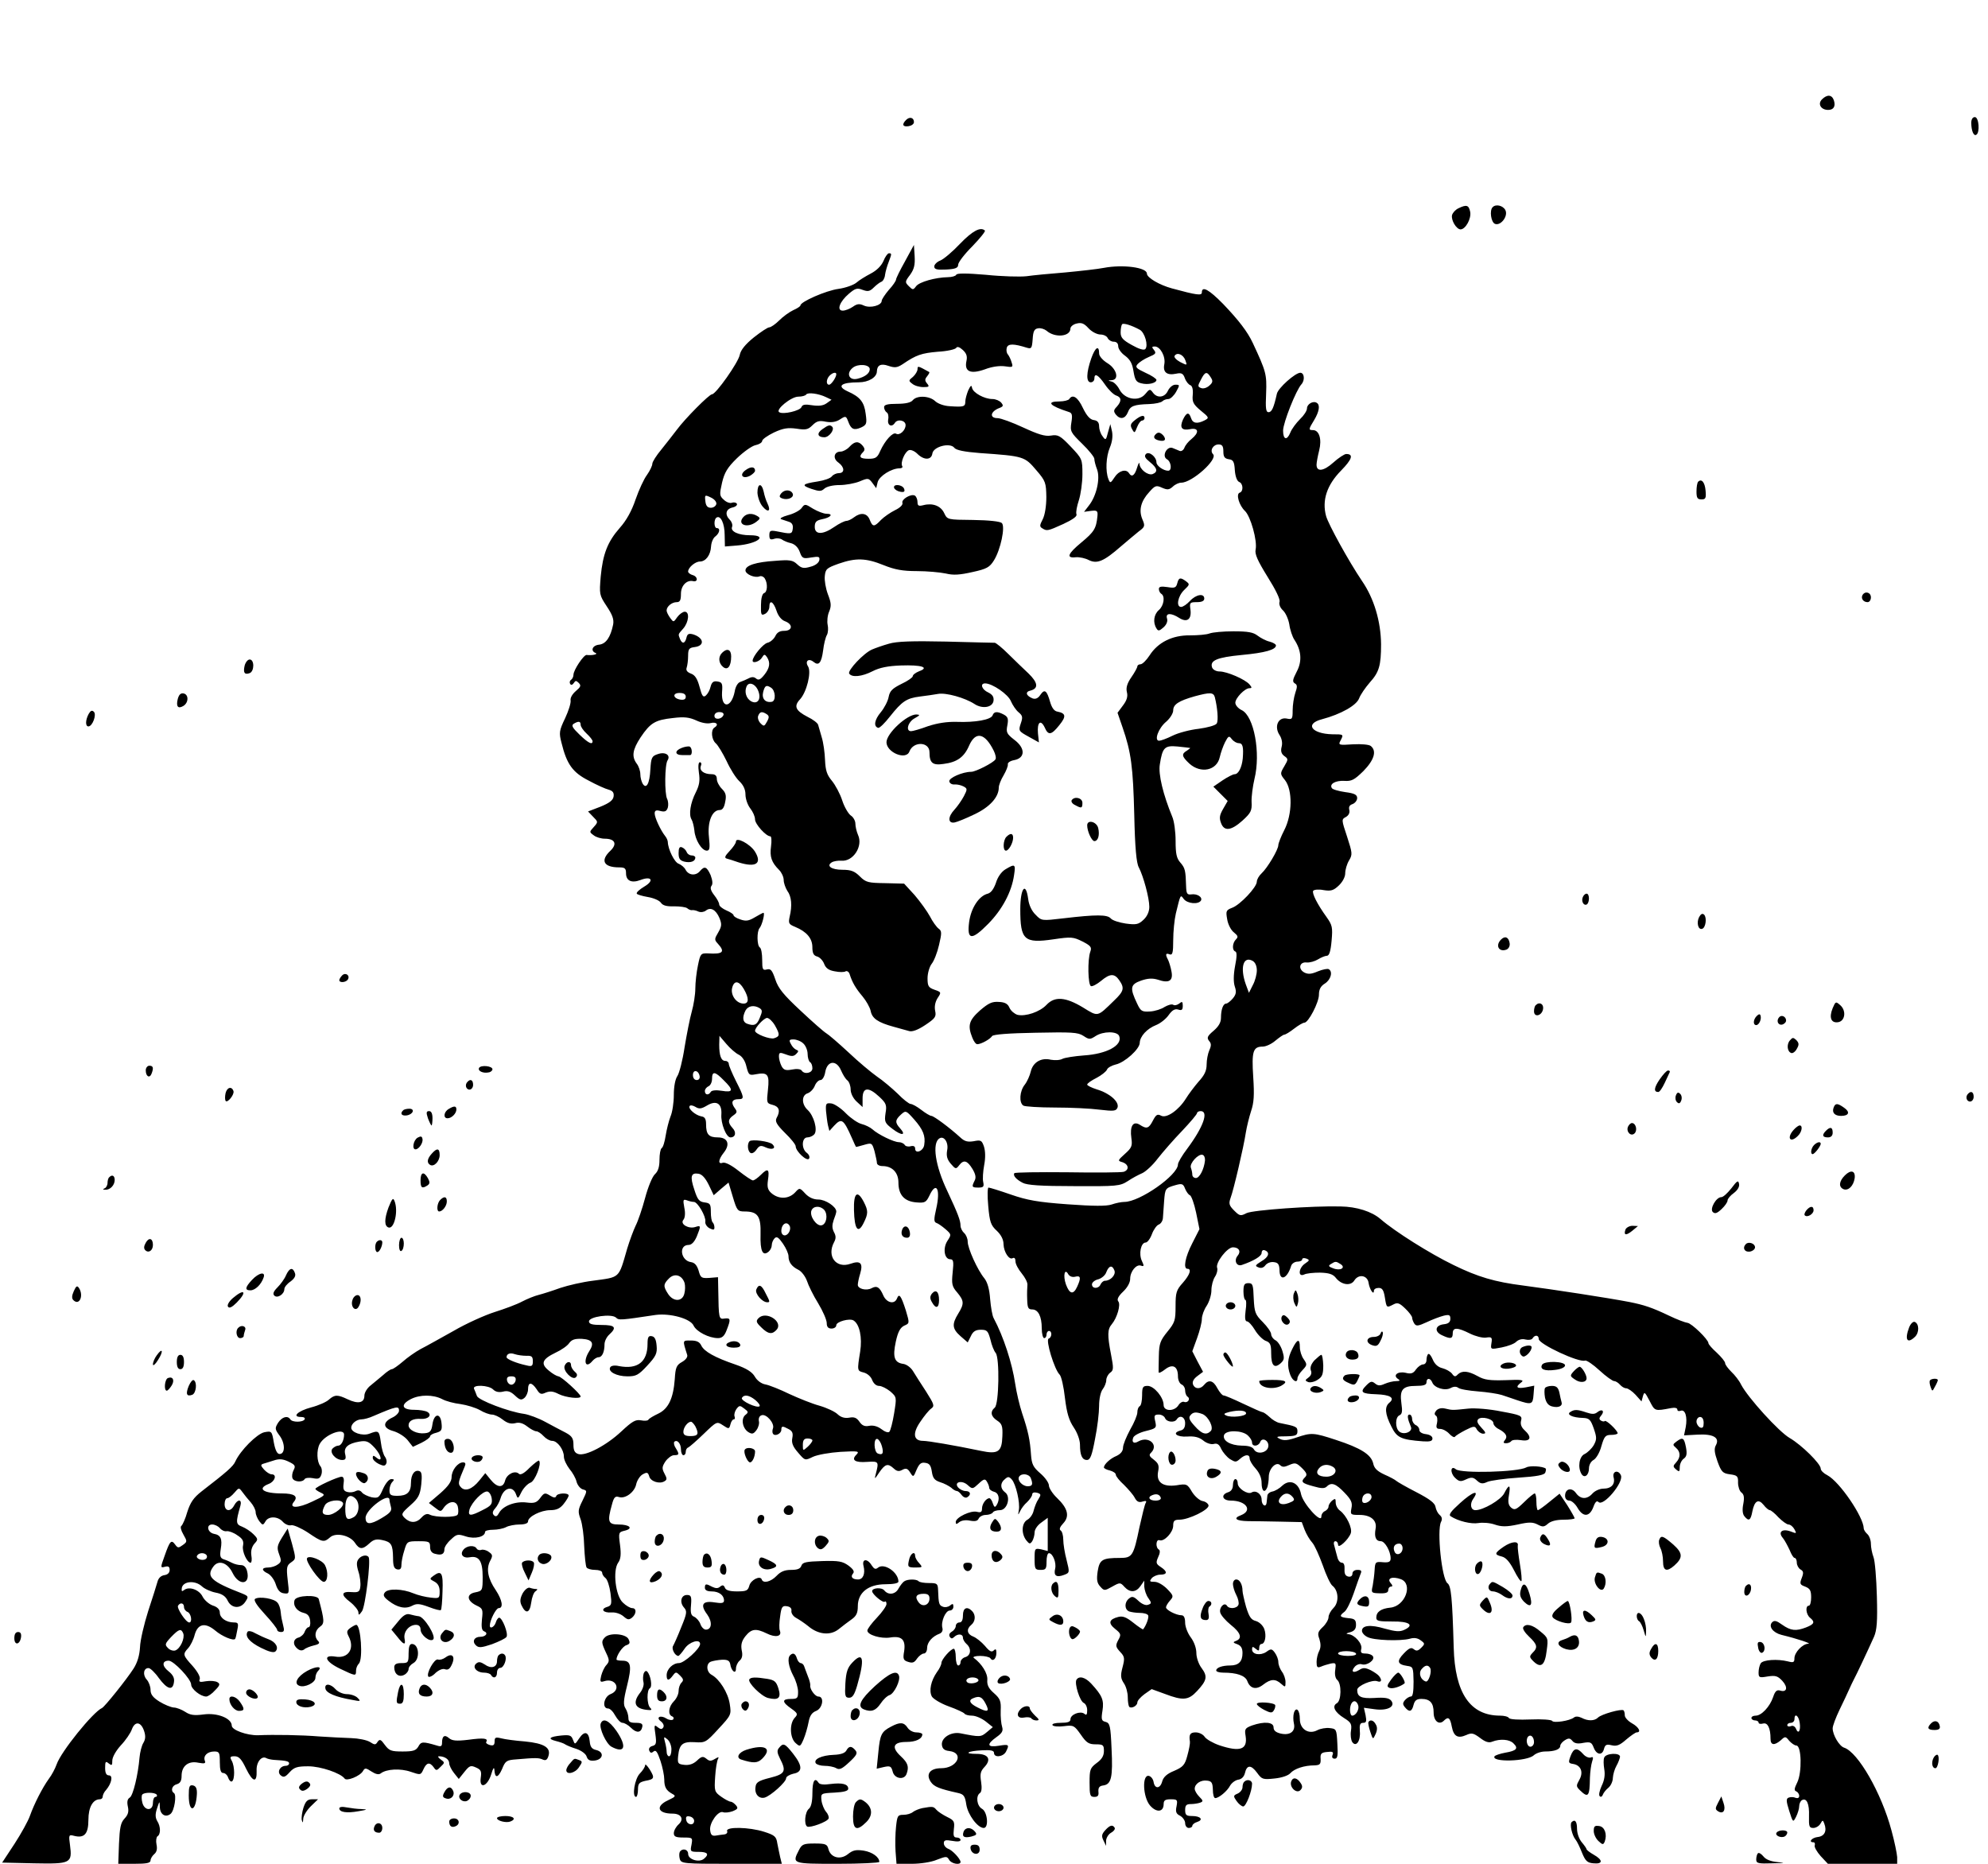
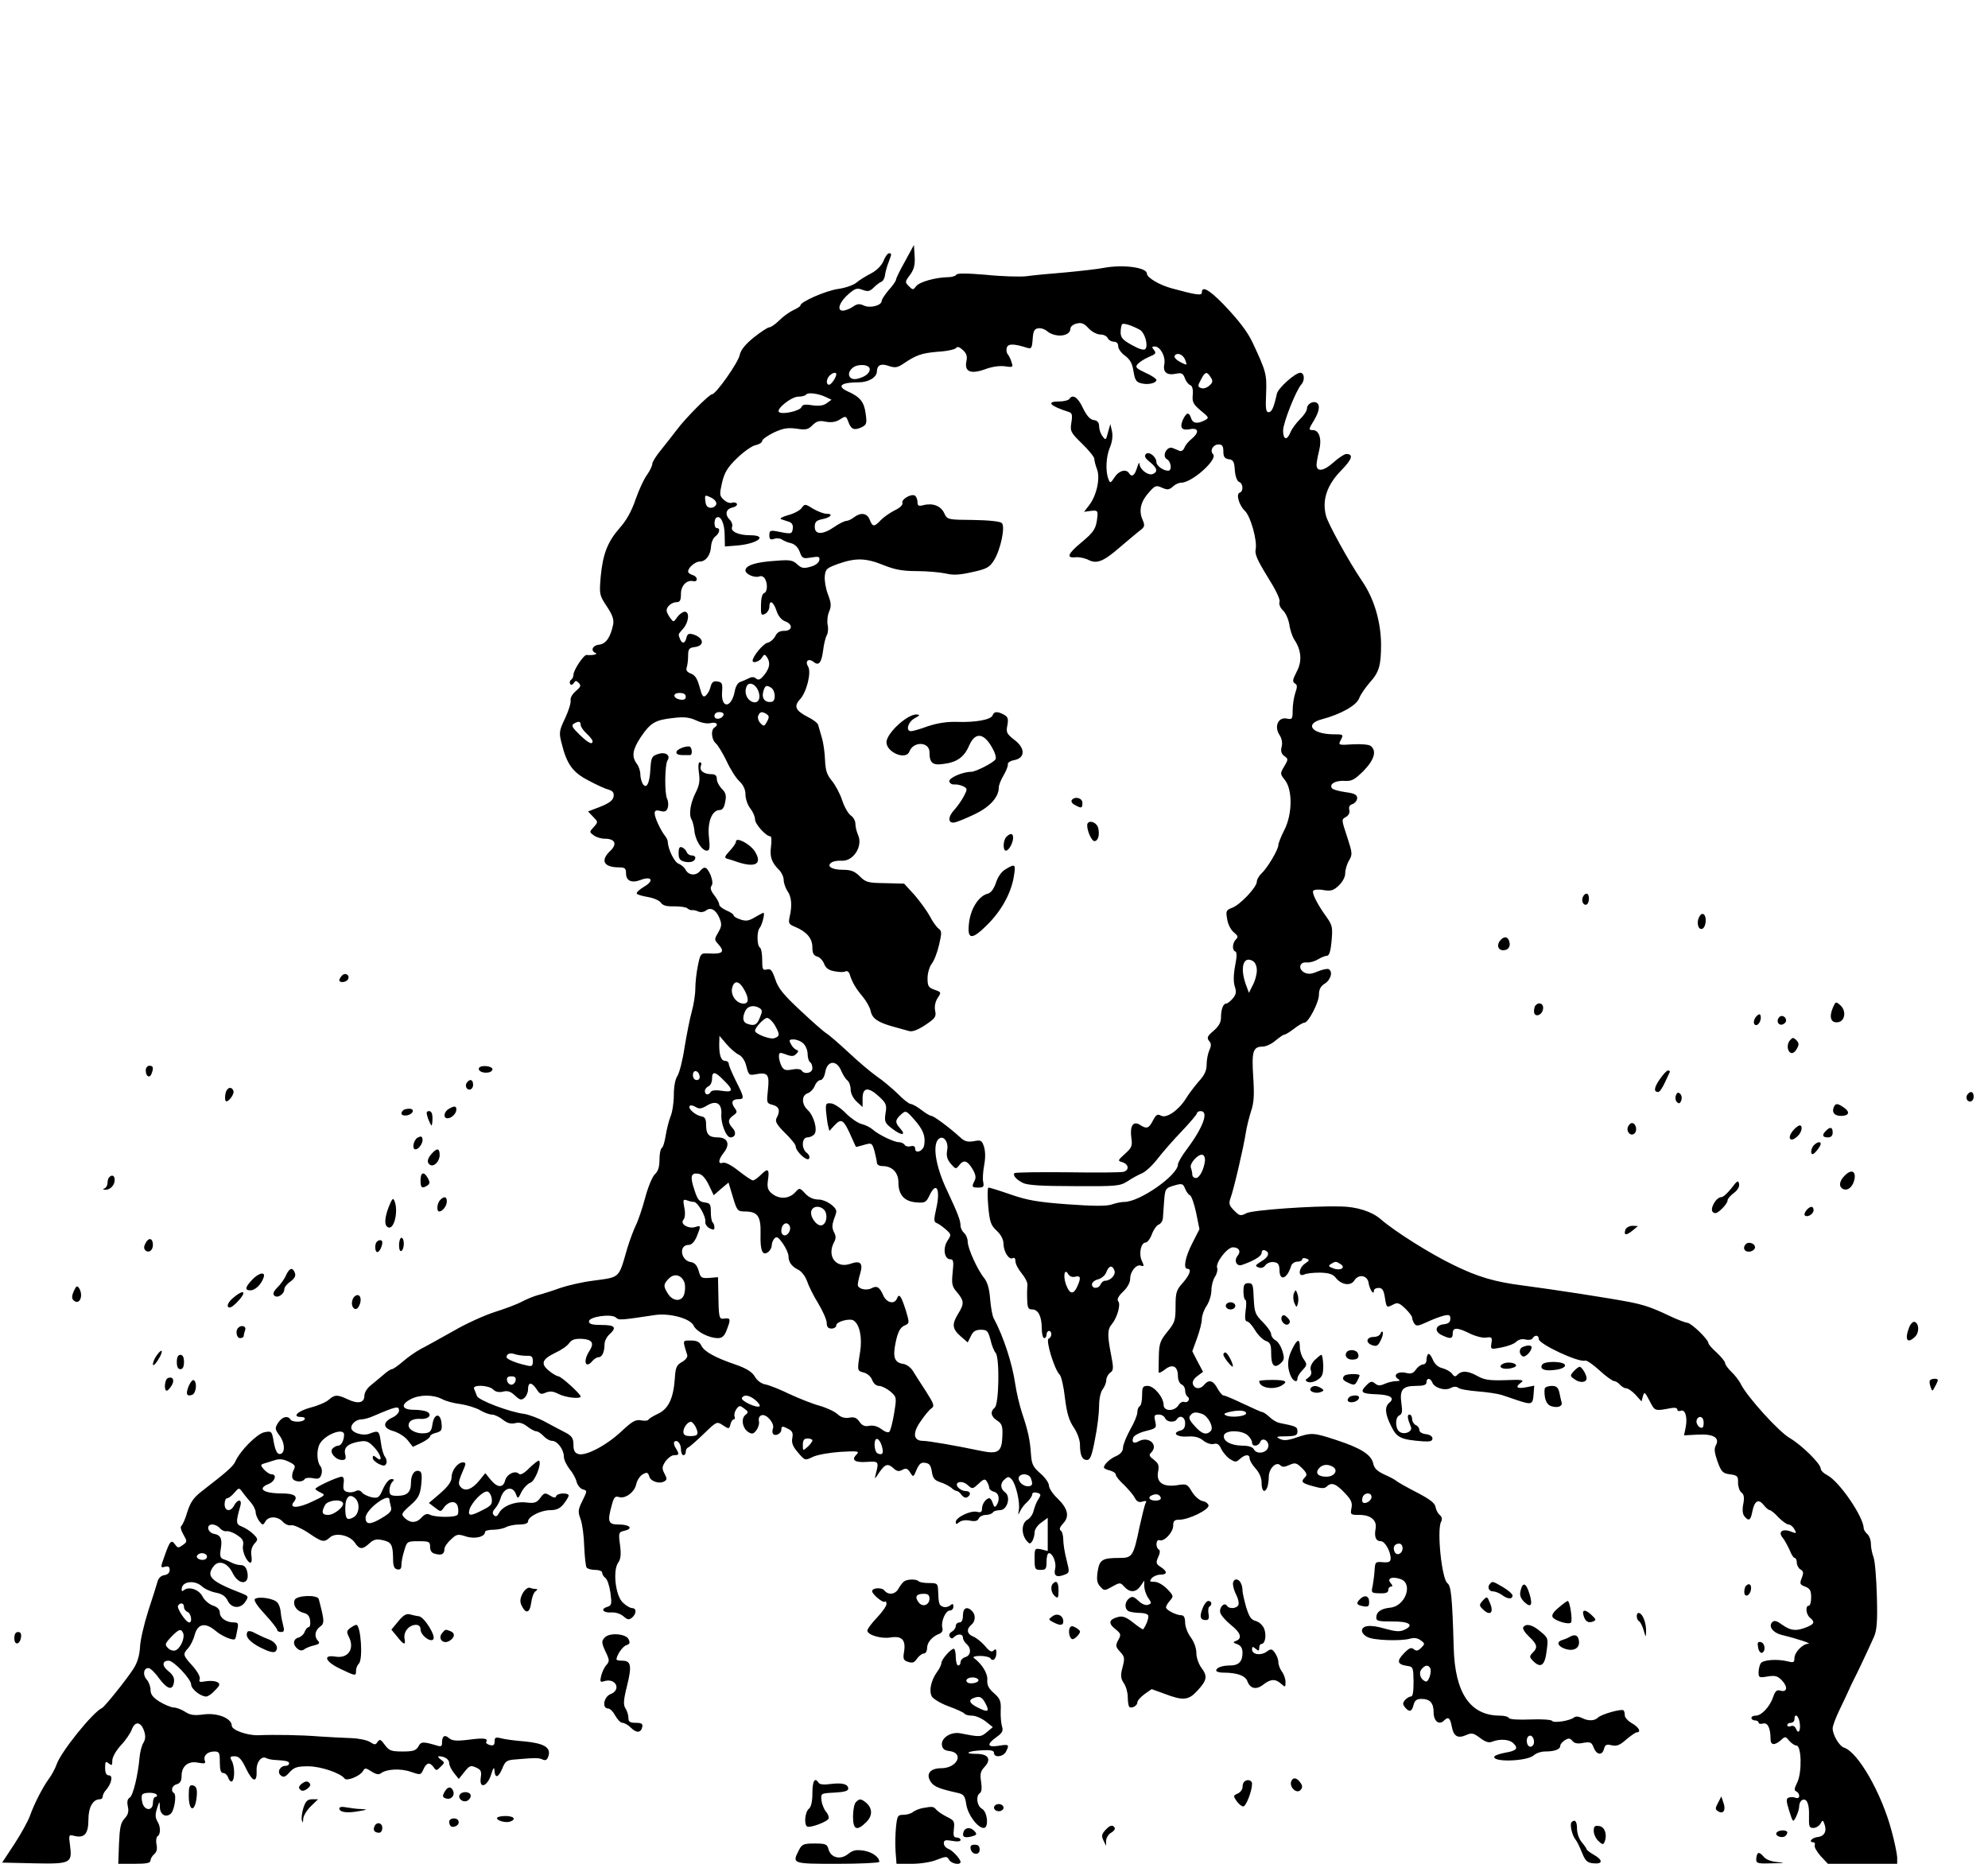
<svg xmlns="http://www.w3.org/2000/svg" version="1.0" width="1109.333" height="1040" viewBox="0 0 832 780">
-   <path d="M762.5 41.6c-1.9 1.9-.4 4.4 2.6 4.4 2.3 0 3.2-1.5 2.4-4-.8-2.4-2.8-2.6-5-.4zM379.2 50.2c-1.9 1.9-1.4 3 1.1 2.6 1.2-.2 2.2-.9 2.2-1.7 0-1.9-1.8-2.4-3.3-.9zM825 51.4c0 3.3 1 5.7 2.1 5 1.6-.9 1.1-7.4-.6-7.4-.9 0-1.5.9-1.5 2.4zM610.3 87.2c-1.2.6-2.3 1.8-2.6 2.8-.5 2.1 1.8 6 3.6 6 2.1-.1 4.5-4.5 4-7.3-.6-2.9-1.5-3.2-5-1.5zM624.7 86.7c-1.4 1.3-.7 6.4 1 7 2.4.9 5.6-3.3 4.3-5.8-1-1.9-4-2.6-5.3-1.2zM401.8 102c-3.1 3.3-6.8 6.4-8.2 7-1.4.5-2.6 1.7-2.6 2.5 0 1.2 1 1.5 5 1.3 3.9-.2 5-.7 5-2 0-1 2.6-4.4 5.9-7.7 3.2-3.3 5.6-6.3 5.3-6.6-1.8-1.7-5.2.1-10.4 5.5z" />
  <path d="M378.8 109.3c-2.1 3.7-3.8 7.2-3.8 7.7s-1.3 2.5-3 4.3c-1.6 1.9-3 4-3 4.6 0 1.9-4.7 3.2-7.4 2-1.9-.9-2.9-.8-4.7.5-1.3.9-3.2 1.6-4.2 1.6-2.7 0-1.3-3.8 2.6-7.1 2.6-2.2 3.4-2.5 5.7-1.6 2.2.8 3 .7 4.7-1 1.1-1.1 2.6-2.2 3.2-2.4.7-.3 1.4-1.6 1.5-2.9.2-1.4.9-3.8 1.5-5.3 1.3-3.5 1.4-3.7.1-3.7-.5 0-1.6 1.5-2.3 3.3-.9 2-2.8 3.9-5.3 5.2-2.1 1.1-4.9 2.8-6 3.8-1.2 1-4.6 2.2-7.5 2.6-5.2.7-15.9 5.4-15.9 6.9 0 .4-1.4 1.3-3 2-1.7.8-4.3 2.7-5.9 4.3-1.6 1.6-3.5 2.9-4.2 2.9-.6 0-3.5 1.9-6.4 4.2-3.6 2.9-5.5 5.3-5.9 7.3-.6 3.2-10 16.5-11.6 16.5-1.2 0-11.3 10.2-14.7 14.8-1.5 2-4.5 5.8-6.5 8.3-2.1 2.5-3.8 5.2-3.8 6 0 .8-1 2.9-2.2 4.6-1.3 1.7-3.4 6.3-4.8 10.3-1.6 4.8-3.9 8.9-6.6 11.9-5.1 5.8-7.1 10.9-8 20.4-.6 7.4-.6 7.7 2.5 12.4 2.4 3.6 3.1 5.5 2.7 7.7-1.1 5.3-3 8.1-5.9 8.4-2.8.3-3.7 2.6-1.4 3.5 1.1.5-1.5 1.1-3.8.8-1.2-.1-5.5 6.3-5.5 8.3 0 .8-.5 1.8-1 2.1-.6.4-.7 1.1-.4 1.7.4.6.9.5 1.5-.3.7-1.1 1-1.2 2.1-.1 1.1 1.1.8 1.7-1.2 3.4-1.4 1.2-2.4 2.8-2.2 3.9.2 1.1-.9 4.5-2.3 7.5-2.5 5.2-2.6 6.1-1.5 10.3 2.2 9 4.7 12.4 11.4 15.8 3.3 1.8 7.1 3.5 8.4 3.8 1.7.5 2.2 1.3 2 2.8-.2 1.6-1.8 2.8-5.5 4.3l-5.2 2 2.1 2.2c2.1 2.1 2.2 2.2.3 4.3-1.9 2.1-1.9 2.1 0 3.5 1 .8 3.1 1.4 4.6 1.4 4.3 0 5.3 2.2 2.4 5-4.4 4.1-2.9 7 3.6 7 2.4 0 2.9.4 2.9 2.5 0 3.1 2.3 4.2 6 2.8 4.7-1.8 5.9.2 1.7 2.7-2 1.2-3.5 2.5-3.2 3 .2.4 2.3 1 4.6 1.4 2.4.4 4.8 1.4 5.5 2.4.8 1.2 2.5 1.6 5.6 1.5 2.3 0 4.8.3 5.4.8.7.6 1.6.9 2 .8.5-.1 1.7.1 2.7.6 1 .4 2.3.2 3.1-.4 2-1.6 4.2-.4 5.7 3.1 1 2.5 1 3.4-.5 6-1.6 2.7-1.7 3.1-.2 4.7 3.2 3.5 2.2 4.5-4.1 4.1-3-.1-3.2.1-4.2 5-.6 2.8-1.1 7.2-1.1 9.7 0 2.5-.7 6.9-1.5 9.7-.8 2.8-2.1 9.5-3 14.9-.8 5.4-2.2 10.8-3 12-.9 1.3-1.5 4.4-1.5 8 0 3.1-.6 7.2-1.4 9-.7 1.8-1.6 5.4-2 7.9-.4 2.6-1.1 5-1.7 5.3-.5.4-.9 2.5-.9 4.9 0 3-.6 4.8-1.9 6-1.1 1-2.9 5.4-4.1 9.9-1.2 4.5-3 9.8-4 11.7-.9 1.9-2.5 6.2-3.5 9.5-3.7 12.8-2.8 11.9-14.5 13.5-4.1.5-10.2 1.9-13.5 3-3.3 1.2-7.4 2.5-9 2.9-1.7.4-4.9 1.7-7 2.8-2.2 1.2-7.4 3.1-11.5 4.4-4.1 1.3-11.9 4.8-17.2 7.9-5.4 3-11.6 6.5-13.8 7.6-2.2 1.2-5.6 3.6-7.5 5.3-2 1.7-4 3.1-4.5 3.1s-2.2 1.1-3.7 2.5c-1.6 1.3-3.9 3.3-5.3 4.4-1.3 1-2.5 2.9-2.5 4.2 0 3-2.6 3.6-7 1.5-4.2-2-5.4-2-7.8.1-1 1-4.4 2.5-7.5 3.3-5.6 1.5-8.2 4-4.2 4 1.2 0 1.8.4 1.5 1-.8 1.3-5.2 1.3-6 0-1.1-1.7-3.4-1.1-5.1 1.4-1.4 2.3-1.4 2.7.6 5.4 2.4 3.2 2.4 7.7 0 7.7-1 0-1.8-1.6-2.4-4.8-.8-4.8-.9-4.9-4-4.3-3.1.7-10 7.6-12.1 12.2-.9 2.1-3.6 4.4-14.2 12.6-3.3 2.6-4.6 4.5-5.9 8.5-.8 2.9-2 5.5-2.5 5.9-.5.3-.2 1.8.8 3.5 1.7 3 1.7 3.1-.2 4.5-1.8 1.3-2.1 1.3-3.2-.2-1.6-2.2-2.2-1.6-4.4 4.7-1.8 5-1.8 5.1.1 4.6 1.5-.4 2 0 2 1.3 0 1.2-.8 2-2.2 2.2-1.4.2-2.5 1.2-2.9 2.8-.4 1.4-2.1 6.9-3.9 12.3-1.7 5.4-3.3 12.1-3.4 15-.2 3.5-1.1 6.5-2.7 9-2.8 4.4-12.1 16-13.2 16.5-3.8 1.7-17.2 18.3-19 23.6-.6 1.7-2 4.4-3.3 6.1-2.6 3.6-6.1 10.4-7.9 15.5-.7 2-3.6 7.3-6.4 11.6l-5.2 7.9 13.3.3c15.4.3 16.1 0 15.1-7.6-.6-4.3-.5-4.5 1.7-3.9 4.3 1.1 6-.8 6-6.7 0-5.3 1.9-8.6 4.8-8.6.7 0 1.2-.5 1.2-1.2 0-.6.6-1.9 1.4-2.7 2.3-2.7 3-6.1 1.2-6.1-1.1 0-1.6-1-1.6-3.1 0-2.7.2-3 1.5-1.9 1.3 1 1.5.9 1.5-1.2 0-1.4 1.5-4.1 3.6-6.4 2-2.1 4.1-5.2 4.6-6.7 1.3-3.5 3.8-3.2 5.1.7.7 2.1.6 3.5-.3 5-.7 1.1-1.4 3.9-1.6 6.1-.6 7.2-2.7 16-4.1 16.8-1 .6-1.2 1.8-.8 3.7.5 2.2.1 3.5-1.4 5.1-1.6 1.7-2 3.8-2.3 10.5l-.3 8.4h6.8c5 0 6.7-.3 6.7-1.4 0-.7.7-1.9 1.5-2.6 1.1-.9 1.4-2.2 1-4.1-.3-1.5-.1-3 .4-3.4 1.4-.8 1.4-4.1-.1-6.4-.8-1.4-.9-2.8-.1-5.2 1.1-3.3 1.1-3.4 1.2-.6.1 3.1 2.4 4.5 4.5 2.8 1.6-1.3 2.6-8 1.4-8.7-1.5-1-.8-3.2 1.2-3.7 1.4-.4 2-1.4 2-3.5 0-4.1 2.8-6.4 7-5.5 2.7.5 3.2.3 2.7-.9-.7-2 1.1-3.8 4-3.8 2.1 0 2.3.5 2.3 4.5 0 3.2.4 4.5 1.4 4.5.8 0 1.8.9 2.1 2 .4 1.1 1.1 1.8 1.6 1.5 1.2-.8 1.2-6.2-.1-8.6-.9-1.6-.7-1.9 1.2-1.9 1.8 0 2.9 1.2 4.8 5.2 2.8 5.7 4.6 6.1 4.4.8-.2-3.5 2.1-6.4 4.1-5.2.5.3 1.9.6 3 .7 5.4.3 6.5.6 6.5 1.5 0 .5-.6 1-1.4 1-2.4 0-3.8 2.6-2.1 4 1.2 1 1.9.7 3.7-1.3 1.9-2.1 3.2-2.5 7.8-2.5 5.3 0 13.6 2.9 15.2 5.1.8 1.3 6.5-1 7.7-3.1.8-1.4 1.2-1.4 3.6.2 1.7 1.1 3 1.4 3.8.8 2.4-1.9 8.3-2.2 12.6-.7 4.1 1.4 4.2 1.4 5.3-1 1.3-2.9 2.6-3.2 4.3-.9 1 1.5 1.3 1.5 2.9-.2 1.8-1.7 1.8-1.8 0-3.1-1-.7-1.3-1.3-.7-1.3 2.4 0 4.3 1.3 4.3 2.9 0 .9.9 2.7 2 4.1l2 2.5 2.4-3c2.1-2.6 2.6-2.8 4.8-1.8 2.1.9 2.4 1.6 2 4.3-.7 4.9 2.8 3.7 4.4-1.5.7-2.4 1.2-3.2 1.3-1.9.2 3.7 1.5 3.6 3.2-.2 1.4-3.5 1.9-3.8 6-4.1 8.1-.7 9.4-.7 11.1.1 1.2.5 1.8.1 2.3-1.4 1.2-3.6-1.7-5.4-9.8-6.2-4-.3-8.4-.9-9.9-1.3-2.4-.6-2.8-.4-2.8 1.3 0 1.5-.5 1.9-2 1.5-1.1-.3-1.8-.9-1.5-1.3.9-1.5-.9-1.8-7.5-.9-5.1.6-6.8.4-8.1-.7-1.8-1.6-2.9-.9-2.9 1.9 0 1.5-.4 1.8-2.2 1.2-5.8-1.7-6.6-1.7-7.7.4-1 1.7-2.1 2.1-6.6 2.1-4.7 0-5.6-.3-7.4-2.7-1.7-2.4-2.2-2.6-3.1-1.3-.8 1.3-1.2 1.3-3.2 0-1.3-.8-4.8-1.5-7.8-1.6-3-.1-9.1-.4-13.5-.7-7.2-.6-18.8-.8-25.5-.5-4.7.1-11-2.2-11-4 0-3.1-6.1-5.5-11.8-4.7-3.9.5-5.6.3-7.7-1.1-1.4-.9-3.6-1.8-4.8-1.8-1.2-.1-3.9-1.2-6-2.5-2.7-1.7-3.7-3-3.7-4.9 0-1.4-.7-3.3-1.6-4.3-1.8-2-1.3-4.9.8-4.8.7 0 2.7 1.9 4.3 4.2 3.5 4.7 5.8 5.4 6.3 1.7.3-1.7-.4-3.1-2.3-4.6-2.8-2.2-2.7-4.4.1-4.4 2.1 0 9.4 7.7 9.4 10 0 1.8 3.9 5 6.3 5 .7 0 2.4-1.1 3.7-2.6 2.1-2.1 2.2-2.7 1-3.4-.8-.5-3-.7-4.8-.4-2.6.5-3.1.3-2.6-.9.3-.9-.9-3.1-3-5.5-4.1-4.5-4.2-4.9-1.8-7.5.9-1 2.2-3.5 2.7-5.6 1.3-4.6 4.4-5.2 8.6-1.7 2.8 2.4 7.6 4.4 8.3 3.5.2-.2.6-1.9.9-3.7.6-2.8.4-3.2-1.4-3.2-3.2 0-5.9-1.9-5.9-4.1 0-1.3-1-2.4-3-3-1.6-.6-3.5-2.3-4.2-3.7-1.4-2.9-5.6-4.4-7.7-2.8-1 .8-1.2.6-1-.9.6-2.8 5.5-3.2 8.3-.7 1.1 1.1 3.8 2.3 5.8 2.7 2.7.5 4.2 1.5 5.1 3.4 1.6 3.3 5.4 3.5 7.4.4 1.4-2.1 1.3-2.3-1.3-3.4-13.2-5.1-15.2-7.1-12.1-11.3 2.1-2.9 5.9-1.7 8 2.6 2.7 5.6 7.6 5.1 6.1-.7-.4-1.6-1.3-2.5-2.5-2.5-1.1 0-2.7-.4-3.7-.9-.9-.5-2.5-1.2-3.5-1.5-1.5-.5-1.8-1.3-1.3-4.4.7-4.2 0-5.8-2.9-6.3-2.7-.6-3.3-3.9-.7-3.9 1.1 0 2.5.7 3.2 1.5.7.9 2 1.5 2.9 1.3.9-.1 2.9.6 4.4 1.7 2.2 1.4 2.8 2.4 2.4 4.4-.5 2.3 1.7 7.1 3.2 7.1.4 0 .6-1.4.3-3-.3-2 .2-3.7 1.3-5 1.6-1.7 1.5-2-.5-4-1.1-1.1-3.2-2.5-4.7-3.1-2.6-1-2.7-1.7-.7-8.7.8-2.8-1.1-3-2.6-.2-1.5 2.9-4 2.5-4-.5 0-1.4.5-2.5 1.1-2.5.6 0 1.9-1 3-2.3 1.9-2.2 1.9-2.2 3.4-.2.8 1.1 2.4 3.1 3.5 4.3 1.1 1.3 2 3.1 2 4.1 0 .9.7 2.6 1.5 3.7 1.4 1.8 1.6 1.8 2.6.1 1.3-2.3 5.2-2.2 7.3.2.9 1 2.5 1.7 3.5 1.4.9-.2 4.1 1.2 7 3.1 6 4.1 6.7 4.2 9.2 2 2.4-2.2 8.3-.9 10.4 2.2 1.9 2.9 3.2 3 6.1.3 1.7-1.6 2.9-1.9 5.3-1.4 3.9.8 4.5 1.9 4.6 7.5 0 3.4.4 4.5 1.8 4.8 1.2.2 1.7-.3 1.7-1.9 0-1.2.5-3.9 1.2-6 1.1-3.8 1.2-3.9 6-3.9 4.4 0 4.8.2 4.8 2.4 0 1.6.7 2.6 2.2 2.9 2.6.7 3.8.1 3.8-2 0-.9 1.2-2.7 2.7-4 2.4-2.3 2.9-2.4 6.3-1.3 3.7 1.2 8 .2 8-1.9 0-.5 1.5-.9 3.4-.9 1.8 0 4.3-.5 5.4-1.1 1.1-.6 3.7-1.1 5.6-1.1 2.3 0 3.6-.5 3.6-1.3 0-2 5.4-4.7 9.3-4.7 2.6 0 4.1-.7 5.6-2.6 1.2-1.5 2.1-3.1 2.1-3.5 0-1.3-4.8-1.1-5.2.2-.3.8-1 .8-2.6-.2-2.1-1.3-2.5-1.2-4.1 1-1.5 2-2.5 2.3-5.7 1.9-4.7-.6-9.9 1.4-11.5 4.3-.8 1.5-1.4 1.8-2.2 1-.7-.7-.6-1.6.5-2.8.9-1 1.9-2.9 2.3-4.3 1.3-4.4 5-5.4 6.4-1.8.8 2.2.9 2.2 2.4-.9.9-1.7 2.6-3.4 3.7-3.8 1.9-.6 4.8-8 3.6-9.2-.2-.3-2 1.1-4 3-2.2 2.3-3.8 3.1-4.4 2.5-1.6-1.6-5.1.1-5.8 2.8-.8 3.2-3.3 3.1-6.1-.4l-2.2-2.7-2.5 3.1c-3 3.7-6 4.8-7.8 2.7-1.2-1.4-1.1-2 1.7-8.6.5-1.1.3-1.7-.7-1.7-2.2 0-4.8 3.3-4.8 6.2 0 1.8-1.4 3.8-4.7 6.7l-4.8 4.1 2.5 1.9c2.3 1.8 2.5 1.9 3.7.1 2.1-2.9 5.2-3.2 5.9-.5.3 1.3.3 2.9-.1 3.4-.7 1.2-9.2 1.2-11.6 0-1.1-.6-2.2-.2-3.4 1.1-2.2 2.5-4.8 2.5-7.1.3-1.6-1.6-1.5-1.9 2.3-5.3 3.4-3 4.1-4.3 4.6-8.7.4-3.8.2-5.3-.7-5.6-2-.8-3.6 1.3-3.6 4.8 0 4-1.6 5.5-5.7 5.5-2.8 0-3.3-.4-3.3-2.3 0-1.3.5-2.8 1.2-3.5.9-.9.8-1.2-.4-1.2-1 0-2.4 1.7-3.5 4.1-1.6 3.7-2 4-4.8 3.5-1.6-.4-3.5-1.3-4-2-.7-.9-1.6-1.1-2.6-.6-.9.5-2.4.7-3.5.4-1.6-.4-1.9-1.2-1.6-3.5.3-1.8 0-2.9-.8-2.9-1.6 0-11 4.3-11 5.1 0 .3 1 1 2.3 1.6 2 .9 1.8 1.2-3.6 3.7-6 2.9-10 2.9-7.7.1 1.9-2.3.2-3.5-5-3.5-7.8 0-10.6-2-5.5-4 2.6-1 3.5-4 1.2-4-.8 0-2.2-.9-3.2-2-1.4-1.6-1.5-2-.4-2.4.8-.2 2.8-.9 4.5-1.4 2.3-.8 3.9-.6 6.2.5 2.7 1.3 3 1.8 2.1 3.5-.6 1.1-.8 2.6-.5 3.4.6 1.6 4.2 1.9 5.1.4.3-.5 1.9-.7 3.4-.4 2.4.5 3 .2 3.6-1.5.4-1.2.2-2.8-.4-3.5-1.5-1.8-1.7-6.7-.3-9.3 2.2-4 10.2-7 10.2-3.9 0 2.4-1.2 4.6-2.4 4.6-.7 0-1.7.5-2.4 1.2-1.5 1.5 1.2 4.8 4 4.8 1.4 0 1.7-.5 1.3-2.3-.8-2.9 1.1-4.6 5.9-5.4 3-.5 3.9-.1 6.5 2.7 2.9 3.3 3.3 6.3.5 3.9-1.1-.9-1.4-.8-1.4.2 0 .8 1.2 1.9 2.6 2.6 2 .9 2.6.9 3.1-.3.3-.8 0-2-.6-2.8-.6-.7-1.4-3.4-1.7-6-.7-4.9-.9-5.1-4.8-3.6-2.9 1.1-7.6-.5-7.6-2.5 0-1.7 2.2-3.5 4.3-3.5 1 0 3.3-.6 5-1.4 9.8-4.2 10.7-4.3 10.7-2.2 0 .8-1.2 2.1-2.7 2.8-4.3 2-4.1 4.5.3 5.7 2.1.6 4.8 2.3 6 3.8l2.2 2.8 3.6-1.7c2-1 3.6-2.2 3.6-2.7s1.2-1.2 2.6-1.5c2.1-.6 2.5-1.1 2.2-3.9-.4-4.5-3.1-4.3-3.8.3-.4 2.9-1 3.6-3.2 3.8-3.2.4-6.8-1.3-6.8-3.3 0-1.9 1.9-2.9 5.2-2.7 3 .2 4.8-1.6 2.7-2.9-.8-.5-3.3-.9-5.6-.9-5.2 0-5.8-2.2-1.3-4.5 3.7-1.9 9.3-1.9 13 0 1.6.9 5.1 1.8 7.7 2.1 2.7.4 6.3 1.5 8.1 2.5 1.8 1.1 4.1 1.9 5.1 1.9s3 .9 4.5 2.1c1.9 1.5 3.4 1.9 5.2 1.5 1.7-.5 3.3 0 5.1 1.4 1.4 1.1 3.1 2 3.8 2 .6 0 2 .9 3 2s2.6 2 3.6 2c2.2 0 4.9 3.7 4.9 6.6 0 1.3 1.1 3.5 2.3 5.1 1.3 1.5 2.7 4 3 5.4.4 1.5 1.6 2.9 2.6 3.2 1.9.5 1.9.6-.1 4.7-1.9 3.8-2 4.6-.8 7.8.7 1.9 1.4 7 1.5 11.3.2 4.3.6 8.3 1 8.9.3.5 1.9 1 3.6 1 1.6 0 2.9.5 2.9 1.1 0 .7.6 1.7 1.4 2.3.8.6 1.7 3.4 2.1 6.3.6 4.6.5 5.2-1.4 5.8-3 .9-1.6 2.6 1.9 2.3 1.7-.1 3.7.6 4.9 1.6 1.7 1.5 2.3 1.6 3.6.6 1.9-1.6 2-4 .1-4-.8 0-2.6-1-3.9-2.3-3.1-2.8-4.3-13.4-2-16.7 1.1-1.5 1.3-3.5.8-7.4-.7-5.2-.6-5.4 1.9-6 3.8-.9 2.2-2.6-2.5-2.6-4.4 0-4.8-1.2-2.8-8.3.8-3.1 1.4-3.7 2.9-3.2 2.7.9 6.7-2.1 7.3-5.5.4-1.6 1.6-3.4 2.7-4 1.8-1 2.2-.8 2.7.8.5 2.2 4.4 3.4 6.4 2.1 1.1-.6 1.1-1.2 0-3.2-1.1-2.1-1.1-2.8.4-5.1 1-1.4 2.6-2.6 3.6-2.6 2.2 0 2.3-.4.7-3-.7-1-.9-2.2-.6-2.6 1.2-1.1 2.8.7 2.8 3.2 0 1.3.5 2.4 1 2.4.6 0 1-.6 1-1.4 0-.8.4-1.6 1-1.8.5-.2 3.4-2.7 6.5-5.7 5.5-5.3 5.5-5.3 8.1-3.6 2.4 1.6 2.6 1.6 3.1-.4.3-1.2.9-2.1 1.4-2.1.5 0 .6-.6.3-1.3-.2-.7.1-2 .8-3 1.2-1.6 1.5-1.6 3.3-.2 1.8 1.3 1.8 1.6.4 2.7-1.9 1.6-1.1 5.7 1.4 7.2 1.5.9 2.1.7 3.3-.9.8-1.1 1.3-2.8 1-3.8-.2-1.1.2-2.1 1.1-2.4 2-.8 5.6 3.4 4.8 5.5-.3.7-.3 1.8 0 2.2.8 1.3 3.5 0 3.5-1.6 0-1.7.5-1.7 3.1-.3 1.5.8 1.9 1.7 1.5 3.7-.4 2 .2 3.6 2.4 6.1 2.9 3.4 2.9 3.4 6.2 1.8 1.9-.9 7.1-1.8 11.6-2.1 7.3-.4 8-.3 6.7 1.1-2.4 2.3-.7 3.5 4.4 3.1 4.9-.3 5-.2 3.6 5.2-.6 2.2-.4 2.1 1.5-.8 2.5-3.6 3.6-3.9 6.1-1.6 1.3 1.2 2.2 1.3 3.6.5 1.5-.8 2.2-.5 3.2 1.1 1.3 2.1 1.4 2.1 2.7-1.1 1.1-2.5 1.9-3.2 3.6-2.9 1.8.2 2.4 1.1 2.8 3.7.4 2.7 1.1 3.6 3.5 4.4 1.7.5 3.7 1.6 4.6 2.3.8.8 1.9 1.4 2.4 1.4.4 0 1.3.7 2 1.7.7.9 1.7 1.3 2.3.9 1.8-1.1 1.4-2.6-.7-2.6-1 0-2.4-.7-3.1-1.5-1.9-2.3 1.6-3.2 4-1 2 1.8 2.1 1.7 4.6-.6 2.1-2 2.7-2.1 3.4-.9.5.8 1 2 1 2.6 0 .7.9 1.4 2 1.7 2.1.5 2.6 3.2 1.1 5.6-.7 1.1-1 .9-1.6-.8-.3-1.1-1-2.1-1.4-2.1-1.4 0-3.1 2.4-3.1 4.3 0 1.5-.5 1.8-2.1 1.4-2.6-.7-8.8 2.3-8.9 4.2 0 1.1.3 1.1 1.5.1.9-.7 2.7-1 4.5-.6 2.2.4 3.2.1 3.6-.9.4-.8 1.7-1.5 2.9-1.5 1.3 0 2.7-.5 3-1 .3-.6 1.7-1 3-1 3.1 0 4.7-5.7 2.1-7.5-2-1.5-2.1-3.9 0-5.5 1.2-1.1 1.7-1.1 2.8.1 1.8 1.9 3.6 9.9 3 12.9-.4 2.2-.3 2.2.5.5.5-1.1 1.8-2.9 3-3.9 1.1-1.1 2.1-2.5 2.1-3.2 0-.7.8-1 2-.7 1.7.5 1.8.8.6 2.7-.8 1.1-1.6 3.3-2 4.8-.3 1.5-1.5 3.2-2.6 3.8-2.4 1.3-2.7 5.7-.5 8.6 1.3 1.6 1.6 1.7 2.5.4.5-.8 1-2.5 1-3.7 0-1.2 1.2-3 2.8-4.1l2.7-2v13.9l-2.7-.7c-2.7-.5-2.8-.5-2.8 4 0 4.2.2 4.6 2.5 4.6 2.2 0 2.5-.4 2.5-3.5 0-1.9.4-3.5 1-3.5 1.6 0 3.2 4 2.6 6.5-.7 2.9.5 3.8 3.7 2.6 2.4-.9 2.4-1 1.1-6.2-.8-3-1.4-6.8-1.4-8.6 0-1.7-.5-3.5-1.1-3.8-.7-.5-.3-1.5 1.1-3 2.7-2.9 2-6.2-2.6-10.6-1.9-1.8-3.4-4.2-3.4-5.2 0-1.1-1.6-3.4-3.6-5.1-3-2.6-3.6-3.8-3.9-7.8-.4-6.1-1.2-9.9-3.7-17.3-1.1-3.3-2.4-8.9-2.9-12.3-1.3-8.8-4.9-19.8-9-27.5-.6-1-1.2-4.6-1.5-8-.3-4.2-1.1-7-2.4-8.7-2.9-3.5-7-12.6-7-15.4 0-1.3-.7-2.9-1.5-3.6-.8-.7-1.5-2.1-1.5-3.1 0-2.1-1.1-5-5.5-14.4-5.1-10.6-6.5-20.2-3.3-22.1 1.9-1.2 3.9 1.8 3.2 5-.4 2.4 0 3.8 1.5 5.6 2 2.3 2.2 2.4 3.5.7 1.9-2.5 3.4-2.1 5.6 1.5 1.3 2.2 1.6 3.6.9 4.9-1.3 2.6-1.2 2.9 1.6 2.9 2.1 0 2.4-.4 2-2.3-.3-1.2-.1-4.4.4-7.1.6-3.1.5-5.9-.1-7.8-.9-2.6-1.3-2.8-4.3-2.2-2.5.4-3.8.1-5.6-1.6-4.5-4.1-11.1-9-12.1-9-.5 0-2.4-1.1-4.2-2.5-1.8-1.4-3.8-2.5-4.5-2.5-.6 0-3.1-1.9-5.4-4.3-2.4-2.3-6.3-5.6-8.7-7.2-2.4-1.7-7.8-6.2-11.9-10.1-4.2-3.9-8.4-7.5-9.3-8-.9-.5-5.7-4.7-10.7-9.4-7.2-6.7-9.4-9.4-10.6-13.1-1.3-3.8-1.9-4.6-3.5-4.2-1.8.5-2 0-2-4 0-2.5-.4-4.9-1-5.2-1.2-.8-1.3-6.7-.1-8.1 1-1.1 2.4-6.4 1.6-6.4-.2 0-1.9.9-3.6 1.9-2.5 1.5-3.7 1.7-6 .9-1.6-.5-2.9-1.3-2.9-1.8 0-.4-1.3-1.3-3-2-1.6-.7-3-1.8-3-2.5s-.9-2.4-2.1-3.9c-1.4-1.8-1.8-3.1-1.1-3.9.6-.8.4-2.3-.4-4.5-1.6-3.5-2.5-3.9-4.4-1.7-1.7 2.1-4.7 1.9-6-.4-.5-1.1-1.9-2.2-2.9-2.6-1.8-.5-4.5-6.1-4.6-9.1 0-.6-.5-1.8-1.1-2.5-1.9-2.4-4.4-7.7-4.4-9.5 0-1.2.6-1.5 2.4-1 1.9.5 2.6.1 3.1-1.4.3-1 .2-2.7-.3-3.7-1.1-2.2-1-14.3.2-16.1 1.4-2.2-1-3.7-4.1-2.6-2.5.8-2.8 1.5-3.1 6.4-.3 6-1.7 8.4-3.2 6-.5-.8-1-2.6-1-4s-.7-3.4-1.5-4.4c-2.2-3-1.8-5.8 1.6-11 4.1-6.1 6.1-7.3 13.5-8.1 4.8-.6 6.9-.3 9.8 1 2.1 1 4.6 1.5 6.1 1.1 2.4-.6 3.5.7 1.5 1.9-1.6 1-1.2 5.1.6 6.6.9.8 2.9 4.1 4.5 7.4 1.5 3.3 3.9 7.1 5.3 8.4 1.7 1.6 2.6 3.5 2.6 5.6 0 1.8.9 4.4 2 5.8 1.1 1.4 2 3.4 2 4.6 0 2 4.6 7.1 6.4 7.1.5 0 .6 1.9.3 4.2-.6 4.4.2 6.7 3.4 9.9 1 1 1.9 2.9 1.9 4.2 0 1.2.7 3.2 1.5 4.5 1.8 2.4 2.1 6.2 1 10.8-.6 2.8-.4 3.2 2.3 4.3 4.8 2 7.2 4.8 7.2 8.5 0 2.5.5 3.5 2 3.9 1.1.3 2.4 1.7 2.9 3 .7 1.9 2 2.8 4.5 3.2 1.9.4 4 .4 4.5 0 .6-.3 1.4.2 1.7 1.2 1.1 3.5 2.6 6 5.4 9.3 1.5 1.8 3.1 4.6 3.4 6.1.6 3.1 3 4.8 9.6 6.6 2.5.7 5.4 1.5 6.5 1.8 1.3.4 3.7-.5 6.7-2.5 4.2-2.8 4.7-3.5 4.2-5.9-.4-1.8 0-3.8 1-5.4 1.6-2.4 1.6-2.5-1.3-3.5-2.5-.9-2.9-1.5-2.9-4.8 0-2.1.8-4.8 1.7-6 1-1.2 2.4-4.8 3.1-7.9 1.2-5.1 1.2-5.9-.2-6.9-.8-.6-2.5-2.9-3.6-5.1-1.2-2.2-4.1-6.2-6.4-8.9l-4.4-4.8-7.8-.2c-7.2-.1-8.2-.3-10.7-2.8-2.2-2.2-3.7-2.8-7.3-2.8-4.6 0-6.9-1.6-4.5-3.1.8-.5 2.6-.8 4.1-.7 4.9.4 9.1-6.1 6.9-10.8-.6-1.4-1.1-3.5-1.1-4.7 0-1.2-.9-2.8-1.9-3.4-1-.7-2.7-3.5-3.6-6.3-.9-2.8-2.9-6.5-4.3-8.2-2.1-2.5-2.7-4.3-2.9-8.7-.1-3.1-.7-7.4-1.4-9.6-.6-2.2-1.3-4.5-1.5-5.2-.2-.7-2.1-2.2-4.4-3.3-5-2.6-5.9-4.4-3.2-7.3 2.8-3 4.9-11.4 3.4-13.8-1.4-2.2.2-3.6 2.3-1.9 2.2 1.8 3.3.4 4-4.8.3-2.6 1-5.5 1.6-6.5.5-.9.6-2.9.3-4.2-.3-1.4-.1-3.9.6-5.5 1-2.4.9-3.7-.5-7.3-.9-2.4-1.5-5.8-1.3-7.6.3-3 .8-3.4 5.8-5.2 7.2-2.5 11.4-2.4 18.8.6 4.7 1.9 8 2.5 13.9 2.5 4.3 0 9.7.5 12.1 1 3.2.8 5.9.6 11.2-.6 6-1.3 7.2-2 9-4.9 2.8-4.5 4.8-14.1 3.3-15.6-.7-.7-5.4-1.2-12-1.3-10.7-.1-10.8-.1-12.1-2.8-1.4-3.1-4.8-4.4-8.7-3.4-2 .5-2.5.3-2.5-1.3 0-1.1-.5-2.3-1.1-2.7-1.6-.9-5.8 1.6-5.2 3.1.2.8-1 2-3.1 3-2 1-4.6 2.8-5.9 4.1-2.8 3-3.5 3-4.7-.1-1.1-2.8-3.7-3.2-6.6-1-1 .8-2.5 1.5-3.2 1.5-.7 0-3 1.1-5 2.5-4.9 3.4-8.2 3.3-8.2 0 0-2 .6-2.7 3-3.2 3.7-.7 5-2.3 1.9-2.3-1.2 0-3.7-1-5.6-2.1-3.3-2.1-3.5-2.1-4.8-.3-.7 1-3.3 2.4-5.7 3-2.5.7-3.7 1.4-2.8 1.7.8.3 2.3.8 3.3 1.1 1.2.4 1.7 1.4 1.5 2.8-.3 2.4-.6 2.4-7 1.1-2.4-.4-2.8-.2-2.8 1.7 0 1.7.4 2 2 1.5 1.2-.4 2.6-.2 3.3.3.7.5 2.3 1.2 3.7 1.5 1.6.4 3 1.7 3.7 3.6 1 2.8 1.4 3 4.8 2.4 3.2-.5 3.7-.4 3.4 1.2-.3 1.1-1.7 2.2-3.8 2.7-2.7.8-3.7.6-5.5-1.1-1.8-1.7-3.1-1.9-9.1-1.4-8.1.5-12.5 1.9-12.5 4 0 1.6 3.9 3.3 5.9 2.5.7-.3 1.7.1 2.2.9 1.3 2.1 1.1 5.7-.3 6.1-.8.3-1.3 2.3-1.3 5-.1 4.1.1 4.5 1.7 3.7 1-.5 1.8-1.9 1.8-2.9 0-3.2 1.7-2.3 3 1.6.7 2.2 2.1 3.9 3.6 4.4 3.4 1.3 3.1 4-.4 4-1.9 0-3 .7-3.7 2.2-.6 1.2-2 2.5-3.3 2.8-1.8.4-6.2 5.7-6.2 7.5 0 1.3 3 .3 3.9-1.3.9-1.5 1.2-1.5 2.1-.2 1.5 2.3 1.2 4.5-1.1 7.4-1.6 2-2.4 2.4-3.4 1.6-.9-.8-1.9-.8-3.2-.1-1 .5-2.6 1.2-3.5 1.5-1 .3-2 2-2.3 4-1.4 7-5.7 7.3-5.3.3.3-3.7 0-4.2-1.9-4.5-1.7-.3-2.4.3-2.9 2.2-.3 1.4-1.2 3-2 3.7-1.1.9-1.6.2-2.6-3.6-.9-3.4-1.9-5-3.6-5.6-1.6-.6-2.2-1.4-1.8-2.5.3-.9.6-3.1.6-4.9 0-2.9.4-3.4 2.7-3.7 4.3-.5 4-3.8-.5-5.3-1.9-.5-2.5-.3-2.9 1.4-.6 2.5-1.8 2.7-2.7.5-.8-2.1-.9-1.8 1.4-4.4 2.3-2.7 2.7-7 .6-7-.8 0-2.2 1-3.1 2.2-1.6 2.3-1.6 2.3-3 .4-.8-1.1-1.5-2.5-1.5-3.1 0-1.7 2.2-3.5 4.2-3.5 1.4 0 1.8-.8 1.8-3.5 0-3.4 2.4-5.9 5.1-5.3 2.1.5 2-1.9-.1-2.5-1.1-.3-2-1-2-1.5 0-1.7 3-4.2 4.9-4.2 2.5 0 4.5-2.7 4.7-6.3.1-1.7.9-3.6 1.8-4.2 1.8-1.4 2.2-3.5.6-3.5-1.2 0-1.3-3.7-.1-4.4 1.7-1.1 3.4 2.5 3.4 7.3l.1 4.8 5-.4c8.7-.7 13.3-4.3 5.5-4.3-4.8 0-8.3-1.6-7.5-3.5.3-.8-.1-2.1-.9-2.9-2.2-2.2-1.8-4.5 1-5.2 1.4-.3 2.2-1 1.9-1.6-.3-.5-1.3-.7-2.1-.4-.8.3-2.3-.2-3.4-1.3-1.8-1.6-1.8-2.2-.7-7.1 1-4.2 2.2-6.3 6.2-10.2 2.8-2.7 6.3-5.2 7.8-5.5 1.5-.3 2.8-1.1 2.8-1.8 0-.6 2.2-2.2 4.9-3.5 3.9-1.8 5.8-2.1 9.5-1.6 3.8.6 4.8.4 6.6-1.4 1.8-1.8 2.9-2.1 5.7-1.5 2.4.4 4.2.1 5.9-1 2.3-1.5 2.5-1.5 3.4.9 1.2 3.3 2.4 3.8 5.4 2.5 2.3-1.1 2.5-1.6 1.9-5.8-.6-4.8-2.3-7-7.5-9.3-4.8-2.2-2.8-3.8 4.6-3.8 4.1 0 7.6-2.1 7.6-4.6.1-2.6 1.7-3.4 4.8-2.3 2.7.9 3.7.8 6-.7 5.7-3.9 7.9-4.6 14.7-5.2 3.9-.2 7.3-1 7.7-1.6.4-.7 1.4-.4 2.8.9 1.5 1.4 1.9 2.6 1.5 4.5-1 4.5 1.6 5.7 7.6 3.6 3.1-1.2 6.3-1.6 8.5-1.3 3.2.5 3.5.4 2.8-1.6-.3-1.2-1.1-2.8-1.6-3.4-.6-.7-.7-2-.4-2.9.6-1.6 2.9-1.6 8.3.1 2 .6 2.2.3 2.5-3.6.2-3.3.7-4.3 2.3-4.5 1.1-.2 2.6.3 3.5 1 3.5 3.1 10 2.5 10-.9 0-.8 1.2-1.8 2.6-2.1 2-.5 3.1-.1 5 2 1.4 1.5 3.6 2.6 5 2.6 1.3 0 2.7.7 3 1.5.4.8 1.5 1.5 2.5 1.5 1.2 0 1.9.7 1.9 1.9 0 1.1 1.3 2.9 2.9 4 2.1 1.6 3 3.2 3.5 6.5.6 3.6 1.1 4.5 3.2 5 2.9.8 6.4-.1 6.4-1.4 0-.5-2.1-1.9-4.6-3-3.8-1.8-4.4-2.3-3.3-3.6.7-.8 2.8-2.2 4.7-3 2.9-1.2 3.2-1.6 2.2-2.9-1-1.2-1-1.5.3-1.5 2.3 0 4.6 4.2 4 7.4-.7 3.4 1.1 4.8 4.9 4 2.3-.5 3-.1 3.7 1.9.5 1.4 1.6 2.7 2.3 2.9.8.3 1.2 1.8 1 4-.3 3 .2 4 3.3 6.6 3.6 2.9 3.6 3.1 1.7 4.1-3.1 1.6-5 1.3-5.7-.9-.9-2.7-1.9-2.5-3.4.6-1.5 3.4-.5 4.7 3 4 3.6-.7 3.9 1.4.6 4.1-1.3 1-2.6 2.6-3 3.7-.4 1-1.3 1.6-2 1.3-.6-.3-2-.8-2.9-1.2-2.4-1-4.7 3.4-2.4 4.7 1.8 1 2.2 4.8.5 4.8-2 0-4.9-2.1-4.9-3.5 0-2.3-3.1-4.8-4.4-3.5-.8.9-.4 1.7 1.7 3.4 3.1 2.5 3.4 4.1 1.1 5-2 .7-5.4-2-5.5-4.3 0-.9-.5-.1-1 1.6-1 3.3-2.2 4.2-3.4 2.3-1.2-1.9-4.3-1-6 1.7-1.7 2.6-1.9 2.6-2.6.8-1.3-3.3-1-9.4.6-13.2 1-2.4 1.3-4.8.9-6.8l-.7-3-1 3.5c-.8 3.3-1 3.4-2.3 1.5-.8-1-1.4-2.9-1.4-4.1 0-1.6-.7-2.4-2.2-2.6-1.6-.2-3-1.8-4.6-5.1-2.1-4.5-4.3-5.9-5.7-3.7-.3.5-2.2 1-4.1 1-5.7 0-4.2 1.8 3.9 4.4 1.4.4 1.6 1.3 1.1 4.4-.6 3.7-.3 4.2 4.5 8.9 2.8 2.7 5.1 5.6 5.1 6.3 0 .8.5 2.8 1.2 4.6 1.3 3.8-.3 11-3.5 15l-2 2.6 2.9-.4c2.6-.3 2.9 0 2.7 2.2-.5 5.2-1.4 6.6-6.7 11-5.8 4.8-6.5 6.7-2.3 6.2 1.5-.1 3.9.4 5.4 1.2 3.5 1.7 6.3.5 13.5-5.8 2.6-2.2 5.9-5 7.4-6.2 2.6-1.9 2.7-2.3 1.5-5.1-1.6-3.8-.6-7.6 2.9-11.4 2.4-2.7 2.9-2.9 5.3-1.8 2.3 1 3 .9 4.5-.4 1-1 2.6-1.7 3.6-1.7 4.5 0 15.4-9.8 13.3-11.9-1.5-1.5 0-4.1 2.3-4.1 1.5 0 2 .7 2 2.9 0 2.3.5 3 2.3 3.3 1.8.2 2.3 1 2.5 4.6.2 2.6.9 4.5 1.8 4.9 1.7.6 1.9 4 .2 4.5-1.6.6-.2 5.3 2.2 7.6 2.4 2.2 5.3 12.6 4.5 16.2-.4 1.9.8 4.6 5 11.4 3.4 5.4 5.4 9.5 5 10.5-.3 1 .3 2.5 1.4 3.5 1.1 1 2.3 3.6 2.7 5.9.3 2.3 1.3 5.2 2.1 6.4 3 4.5 3.3 9.1 1 13.4-1.7 3.3-1.9 4.2-.8 4.9 1.1.6 1.1 1.4.2 4-.6 1.8-1.1 5.1-1.1 7.3 0 3.7-.2 3.9-2.6 3.4-3.5-.6-5.2 3.4-2.9 6.9 1 1.5 1.3 3.4.9 4.9-.5 1.9-.1 3 1.1 3.9 1.7 1.2 1.7 1.4 0 4.3-1.8 3-1.8 3.2.3 5.8 3.2 4.1 3.1 14.3-.3 20.9-1.4 2.7-2.5 5.6-2.5 6.3 0 1.9-4.6 9.6-7 11.8-1.1 1-2 2.6-2 3.5 0 2.3-7 9.7-10.3 10.9-2.6 1-2.7 1.4-2.1 4.8.3 2.1 1.6 4.6 2.8 5.5 1.7 1.4 1.9 1.9.9 2.9-1.6 1.6-1.7 4.6-.3 5.1.7.2.7 2.2-.1 6.1-.7 3.8-.7 6.8-.1 8.6.7 2.1.6 3.2-.8 4.9-1 1.2-2.3 2.2-2.8 2.2-1.3 0-2.2 2.5-2.2 6 0 1.9-1 3.6-3.1 5.4-2.6 2.2-2.9 2.9-1.9 4.2 1 1.1 1 2 .1 4-.6 1.4-1.1 4-1.1 5.9 0 2.6-.9 4.5-3.4 7.2-1.8 2.1-4.2 5.3-5.3 7.1-3 4.8-8.1 8.4-10.4 7.1-1.5-.8-2.1-.4-3.4 2.1-1.7 3.3-2.6 3.6-5.5 1.7-2.8-1.7-4.2.6-3.5 5.6.5 3.3.1 4.1-2.7 6.6-3.1 2.8-3.1 2.9-1 3.5 2.6.9 2.9 3.2.5 4-1 .3-11.6.4-23.6.2-12-.1-22 0-22.2.4-.6 1 .8 2.6 3.5 4 1.8 1 7.6 1.4 21.5 1.4 18 .1 19.2 0 22.5-2.1 1.9-1.3 4.6-2.7 6-3.3 1.4-.6 4.4-3.3 6.5-6.1 2.2-2.8 6.8-8.1 10.3-11.7 3.4-3.6 6.2-6.9 6.2-7.4 0-.4.7-.8 1.5-.8 3.5 0 1.1 6.7-5.6 15.7-2.2 2.9-3.9 5.8-3.9 6.6 0 4.5-16 15.7-22.4 15.7-1.3 0-3.7.5-5.4 1.1-2.2.7-7.4.7-18.4-.1-12.4-.9-16.9-1.7-23.8-4.1-4.6-1.6-8.8-2.9-9.3-2.9-.4 0-.5 3.5-.1 7.7.6 6.8 1.1 8.1 3.6 10.4 1.8 1.7 2.8 3.7 2.8 5.6.1 3.3 2.4 6.8 3.9 5.8.7-.3 1.1.2 1.1 1.4 0 1.1 1.2 3.3 2.6 5 1.4 1.7 2.5 3.8 2.4 4.8-.1 1-.2 3.7-.1 6 .1 3.6.4 4.3 2.1 4.3 2.5 0 4 2.9 4 7.9 0 2.3.5 4.1 1 4.1.6 0 1-.7 1-1.5s.5-1.5 1-1.5c1.4 0 1.3 2.7-.1 3.2-1.4.5 2.4 13 4.6 15.1.7.7 1.7 5.1 2.2 9.7.8 6.5 1.7 9.4 3.7 12.4 1.5 2.2 2.6 5.3 2.6 7.2 0 4.4.9 6.4 2.9 6.4 1.4 0 2.1-1.8 3.4-8.8 1-4.8 1.7-11 1.7-13.8 0-2.9.6-5.8 1.5-7 .8-1 1.5-2.8 1.5-3.8s.7-2.4 1.6-3.1c1.5-1 1.5-1.9.4-7.6-1.6-8.2-1.5-10.6.3-12.7 2.2-2.6 3.9-8.3 2.7-9.6-.6-.8 0-2.1 2-4 1.8-1.7 3-3.8 3-5.4 0-3.1 2.6-6.3 4.6-5.5 1.2.4 1.3.1.3-2-1.4-3-.4-7.7 1.6-7.7.7 0 1.9-1.6 2.6-3.5.7-1.9 2-3.7 2.8-4 .9-.3 1.7-1.5 1.8-2.7.1-1.3.3-4.4.5-7 .4-5.4.5-5.6 4.7-6.8 2.8-.8 3.3-.6 4.1 1.5.5 1.2 1.4 2.5 2 2.7.6.2 1.8 3.5 2.6 7.3l1.4 6.9-3 5.9c-3 5.8-3.9 10.7-2 10.7 1.8 0 1 2.5-2 5.9-2.7 3-3 4.1-3 9.8 0 5.9-.3 6.8-3.4 10.6-3 3.7-3.5 5-3.6 10.2-.1 3.3-.1 6.4-.1 6.8.1.5 1.3-.1 2.7-1.2 3.2-2.5 5.4-1.3 5.4 2.9 0 1.6.7 3 1.5 3.4.8.3 1.5 1.4 1.5 2.5s.5 2.3 1 2.6c1.4.9.1 2.8-1.4 2.2-.7-.3-1.8.4-2.4 1.4-1.7 2.7-6.2 2.6-6.2-.1 0-3.2-4-8-6.7-8-2 0-2.3.5-2.3 3.9 0 2.2-.4 4.3-1 4.6-.6.3-1 1.5-1 2.6s-1.3 4.3-3 7.2c-1.6 3-3 6.3-3 7.6 0 1.4-1 2.6-2.7 3.4-2.7 1.1-5.2 3.5-5.3 4.8 0 .4 1.1 1 2.5 1.3 1.4.4 2.5 1.1 2.5 1.8 0 .6 1.5 2.5 3.4 4.2 1.8 1.8 3.9 4.2 4.5 5.4.9 1.7 1.8 2.1 3.3 1.6 1.4-.4 1.8-.3 1.3.6-.4.6-1.5 5.2-2.6 10.1-2.5 12.1-3 12.9-8.2 12.9-7.4 0-8.5.7-9.3 5.6-.5 3.5-.3 4.9 1.1 6.4 1.6 1.8 1.8 1.8 5 0s3.4-1.8 5.1.1c2.3 2.5 4.8 2.4 6.7-.3l1.6-2.3v2.5c.1 1.4.8 3.6 1.7 4.8 1.4 2 1.4 2.3-.1 2.8-1 .4-2.6-.3-4-1.6-2-1.9-2.7-2.1-4-1-2 1.6-1.9 4.6.1 5.4.9.3 2.9.6 4.4.6 1.6 0 3.2.4 3.5 1 .5.8-.8 4.3-2.1 5.9-.1.1-2-1.1-4.1-2.8-2.9-2.3-4.4-2.9-6.3-2.4-3.9 1-4.3 2.6-1.3 5 2.5 2 2.6 2.4 1.3 4.7-1.2 2.3-1.1 2.8.8 4.9 1.9 2 2 2.7 1 6.5-.9 3.4-.8 4.6.6 6.7.9 1.3 1.6 3.9 1.6 5.8s.3 3.6.6 4c.9.9 3.4-.4 3.4-1.8 0-.8 1.4-2.3 3-3.5l3-2.1 5.5 2c7.6 2.9 9.9 2.7 13.5-1.2 4.1-4.4 4.5-6.1 1.9-9.6-1.3-1.7-2.2-4.5-2.2-6.3 0-2-.9-4.6-2.3-6.5-1.3-1.7-2.4-4.5-2.4-6.2 0-2-.5-3.1-1.5-3.1-2.2 0-6.5-2.2-6.5-3.3 0-.6.8-1.9 1.7-2.9 1.5-1.7 1.5-2-1.2-4.8-1.7-1.7-3.9-3-5.3-3-2.1 0-2.2-.2-1.2-1.5.7-.8 2.3-1.5 3.6-1.5 3 0 3.1-1.3.2-3.2-2-1.3-2.1-1.8-1.1-4.1.8-1.6.9-2.9.3-3.2-1.5-.9-1.2-4.5.3-3.9 1.9.7 5.7-3.3 5.7-6.1 0-2 .5-2.5 2.6-2.5 3.9 0 12.5-4.2 12.2-6-.2-.8-1.3-1.6-2.5-1.8-1.2-.2-3.2-1.9-4.4-3.8-2-3.4-2.3-3.5-6.5-2.8-5.8.8-8.6-1.3-7.7-5.8.5-2.5.1-3.4-1.8-4.9-1.9-1.4-2.2-2-1.1-3 3.2-3.3-1.1-7-5.3-4.7-2 1.2-3 .4-2.2-1.6.4-.9 2.7-2.1 5.2-2.7 4.4-1.1 4.6-1.3 4-4-.6-2.5-.4-2.9 1.5-2.9 1.1 0 2.3.7 2.6 1.5.7 1.7 4 2 4.9.5 1.3-2 3.5-1 3.5 1.6 0 1.8-.6 2.8-2 3.1-3.7 1-1.5 2.8 2.9 2.5 2.9-.2 4.8.2 6.6 1.6 1.4 1.2 3.4 1.8 4.5 1.5 1.4-.4 2.3.2 3.1 2.1.7 1.4 2.3 3.3 3.6 4.2 2.3 1.4 2.6 1.4 4.2 0 2.2-2 4.1-2.1 4.1-.2 0 .8 1.1 2.7 2.5 4.2 1.6 1.8 2.5 3.9 2.5 6 0 3.5 1.3 4.5 2.4 1.8.3-.9.6-2.8.6-4.3 0-3.5 3.1-6.6 4.8-4.9.9.9 1.8.8 3.8-.1 2.5-1.1 3-.9 5.3 1.3 2 2 2.3 2.8 1.3 3.8-1.9 1.9-1.5 2.5 3.4 3.8 3.4 1 4.8 1 5.7.1 1.9-1.9 3.8-1.2 7.4 2.6 2.8 2.9 3.4 4.2 2.9 6.5-.5 2.7-.4 2.8 3.4 2.8 4.7 0 7.4 2.3 6.7 5.8-.6 3.4.1 5.2 2.2 5.2 1.7 0 4.1 4.2 4.1 7.2 0 1.4-.7 1.8-3.2 1.6-3.1-.3-3.3-.1-3.5 3.2-.1 1.9-.5 4.9-.8 6.6-.7 3-.6 3.1 2.9 3.2 2.6.1 3.6-.3 3.6-1.3 0-.8.5-1.5 1.1-1.5.8 0 .8-.5-.1-1.5-1.7-2 .7-2.9 4.3-1.6 5.2 2 1.8 11.3-4.4 11.9-4 .4-5.9 1.8-5.9 4.2 0 1.4 1 1.6 6.7 1.6 7.1-.1 9.4 1.5 5 3.5-1.9.9-3.7.7-8.1-.5-6-1.8-9.6-1.4-9.6.9 0 .8 1 2 2.3 2.6 2.5 1.4 13.8 1.8 17.8.7 1.7-.5 3.2-.3 4.5.7 1.8 1.3 1.8 1.5.2 3.1-1.3 1.3-2 1.5-3.1.6s-2-.5-4.2 1.8c-3.1 3.2-2.7 4.6 1.5 5.2 2.4.3 2.5.7 2.6 6.5 0 4.3-.3 6.3-1.1 6.3-.7 0-1.8.7-2.5 1.5-1 1.2-1 1.8 0 3 1.8 2.2 2.9 1.9 3.6-1 .5-1.9 1.3-2.5 3.3-2.5 3.6 0 5.1 1.7 5.1 5.7 0 3.6 2.3 5.4 4.3 3.4 1.8-1.8 2.6-1.3 3.3 2.5.8 4.1 2.5 5.1 6.1 3.5 2.2-1 3-.8 5.7 1.2 2.2 1.7 3.7 2.2 5.1 1.6 3.3-1.3 7.3-1 8.9.7 2.2 2.1 1.3 3.1-3.4 3.9-2.2.4-4.2 1.1-4.5 1.5-1.6 2.6 13.6 2.2 16.4-.4 1-.9 3.1-1.6 4.8-1.6 4 0 6.3-.9 6.3-2.4 0-.6.9-1.7 1.9-2.3 1.6-1 2.2-.9 3.2.3.8 1 2.2 1.3 4.5.8 3-.5 3.5-.3 4.4 2 1.2 3.1 3.6 3.4 4.3.5.5-1.8 1.1-2 3.2-1.5s3.4 0 6.1-2.4c1.9-1.6 3.9-3 4.4-3 2 0 .9-2.2-2-3.8-1.6-.9-3-2.4-3-3.3 0-.9-.2-1.8-.5-2.1-.8-.8-9.3 1.6-10.7 3-1.5 1.5-4.3 1.5-6.9.1-1.3-.6-2.5-.7-3.2-.1-1.8 1.4-8.5 2.4-9.1 1.4-.3-.5-4.4-.8-9-.6-5 .2-8.7 0-9.1-.6-.3-.6-2-1-3.7-1-12.5 0-18.9-9.4-19.4-28.5-.6-21.1-1.1-25.8-2.6-26.9-2.4-1.7-4.5-22.2-2.7-25.7.6-1.1.4-2.1-.6-2.9-.7-.6-1.5-2.1-1.7-3.3-.2-1.6-2.4-3.3-8-6.2-4.3-2.2-8.1-4.4-8.5-4.8-.4-.4-2.6-1.6-4.9-2.6-3-1.4-4.3-2.6-4.7-4.7-.9-3.7-5.2-6.4-15.6-9.8-9.4-3.1-10.3-3.1-16.5-1-3.5 1.2-5.3 1.4-6.9.6-1.9-.9-1.5-1.1 2.6-1.1 4-.1 4.7-.4 4.7-2.1 0-1.9-.5-2.1-7.5-3.5-1.1-.2-3-1.3-4.2-2.5-1.2-1.1-2.5-2-2.9-2-.4 0-4-1.6-8-3.5s-7.7-3.5-8.3-3.5c-.6 0-1.7-1.4-2.6-3-1.7-3.3-3.6-3.8-5.5-1.5-1.6 2-3.9 1.9-4.7-.1-.4-1.1.2-2.3 1.8-3.5l2.4-1.8-2.3-4.3-2.2-4.3 2-5.5c1.1-3 2-6.6 2-8 0-1.4.9-3.9 2-5.5 1.1-1.7 2-4.6 2-6.5 0-2 .7-4.5 1.5-5.7.8-1.2 1.2-2.9.9-3.7-.8-2.1 4.2-8.6 6.6-8.6 2.5 0 3.5 1.7 2 3.5-1.7 2-.5 4.6 1.7 3.9 5-1.7 8.3-3.7 8.3-5 0-.9.5-1.4 1.2-1.2 2.4.8 1.9 2.8-1.2 4.6-2.7 1.7-2.9 2-1.3 2.6 1.1.5 2.2.1 2.9-.9.7-.9 2.2-1.5 3.5-1.3 1.8.2 2.3.9 2.4 3.3 0 4.9 3.2 3.8 4.9-1.8.3-.9 1.5-1.7 2.6-1.7s2-.4 2-1c0-.5.8-.6 1.7-.3 1.5.6 1.4.8-.5 2.1-2.7 1.8-3.1 5.8-.4 4.6.9-.5 3.9-.8 6.6-.8 3.7.1 5.4.6 6.6 2.1 2.4 3.1 6.3 3.6 7.8 1.2 1.8-2.9 5.6-2.2 6 1.1.4 2.6 2.2 5.3 2.2 3.2 0-.7.9-1.2 2-1.2 1.5 0 2.1.9 2.6 4 .7 4.4.7 4.4 3.6 2.9 1.7-.9 2.5-.6 4.9 1.7 1.6 1.5 2.9 3.3 2.9 3.8 0 .6.4 1.7.9 2.5.8 1.2 1.6 1.1 5.3-.6 2.3-1.1 5.5-2.3 7.1-2.7 2.2-.5 2.7-.3 2.7 1.3 0 1.4-.8 2.1-2.7 2.3-3.7.4-4.1 3.1-.8 4.6 3.6 1.7 4.5 1.5 4.5-.8 0-2.6 2-2.5 7.2.1 2.2 1.1 5.3 1.9 6.7 1.7 2.4-.4 2.7-.1 2.3 2.3-.4 2.7-.4 2.7 4.3 1.8 2.5-.5 5.3-1.5 6.1-2.4 1-.9 2.4-1.3 3.9-.9 1.2.3 2.6.1 2.9-.5 1-1.6 2.6-1.4 2.6.3 0 2.1 16.9 10 19.4 9 .6-.2 3.3 1.6 6 4.1 2.7 2.5 5.5 4.5 6.2 4.5.6 0 1.7.7 2.4 1.5s1.8 1.5 2.6 1.5c.7 0 2.5 1.2 3.9 2.7l2.5 2.8.6-2.2c.6-2 .8-1.8 2.8 2 2.2 4.3 2.1 4.3 8.9 3 1.6-.3 2.7-.1 2.7.6 0 .6.6.8 1.4.5 1.9-.7 2.9 2.6 2.1 6.9l-.7 3.4 5.5-.3c6.6-.4 9.5 1.2 7.9 4.3-.9 1.5-.7 3.2.6 6.9 1.6 4.4 2.2 5 5.2 5.4 3.1.4 3.5.8 3.4 3.5 0 1.6.6 3.5 1.4 4.1 1.1.8 1.3 2.1.8 4.8-.5 2.4-.3 4.3.5 5.2 1.8 2.2 2.6 1.7 3.3-2.1.9-4.4 2.5-5.4 4.7-2.7.9 1.2 2.1 2.2 2.6 2.2.4 0 2.1 1.3 3.6 3 1.6 1.6 3.5 3 4.2 3 .8 0 1.9.9 2.5 2 1 1.8.9 1.9-1.6.9-3.6-1.3-5.4.3-3.2 2.8.8 1 2 3.3 2.8 5 .7 1.8 1.6 3.3 2.1 3.3s.9.9.9 2c0 1 .7 2.3 1.5 2.8 1.3.7 1.4 1.4.6 3.5-1 2.5-.8 2.9 1.4 3.7 2 .8 2.5 1.6 2.5 4.5 0 1.9-.4 3.5-1 3.5-1.5 0-1.2 3.6.5 5 2.2 1.8 1.9 2.7-1.7 4.1-4.2 1.6-6.3 1.4-10-1.2-2.2-1.6-3.2-1.9-4.1-1-1.7 1.7.3 4.4 3.9 5.3 7 1.7 12.8 3.7 11.2 3.7-2.5.1-5.8 3.7-5.8 6.1 0 1.7-.4 1.9-2.7 1.3-4.4-1.1-10.4-.7-11.4.8-.5.8-.9 2.5-.9 3.8 0 2.2.3 2.3 3.8 1.7 3.3-.5 4.2-.2 6.1 1.8 2.5 2.7 2 5-.9 4.1-1.3-.4-2.1.2-2.9 2.7-1.4 4.1-4.9 7.8-7.3 7.8-1 0-1.8.4-1.8 1 0 .5.7 1 1.5 1s1.5.4 1.5.9.8.7 1.9.4c1.9-.5 3.1 1.9 3.1 6.4 0 2.7 1.6 2.9 4.3.6 1.8-1.7 2-1.7 3.5.2 1 1.1 2.3 2 3 2 2.2 0 2.4 11.3.4 15.4-1.3 2.6-1.4 3.5-.4 3.8.6.3 1.2 1.1 1.2 1.9 0 .8-.6 1.1-1.5.8-.8-.4-2.1-.4-2.9-.1-1.1.4-1.1 1.4.2 5.5 1.6 5 1.6 5 2.9 2.5.7-1.4 1.3-3.4 1.3-4.4 0-1 .5-2.1 1.1-2.5 2-1.2 3.2 1.5 3 6.6-.1 4.4.1 5 1.8 5 1.1 0 2.4-.8 3-1.8.9-1.6 1-1.6 1.6 0 1.2 3.1.1 5.3-2.8 5.6-2.5.3-4 2.2-1.7 2.2.5 0 .7.6.5 1.3-.3.6.9 2.7 2.5 4.5l3 3.2h29v-2.8c-.1-1.5-1.1-6.5-2.4-11.2-4.2-15.7-14-32.7-19.8-34.6-2-.6-4.8-5.3-4.8-8.1 0-1 1.3-4.5 2.9-7.8 1.6-3.3 3.4-7.1 4-8.5.6-1.4 1.5-3.2 1.9-4 .9-1.6 5.9-12.2 8.5-18 1.2-2.8 1.5-6.4 1.2-17-.2-7.4-.8-14.8-1.4-16.3-.6-1.6-1.1-4.1-1.1-5.6 0-1.6-.7-3.4-1.5-4.1-.8-.7-1.5-1.8-1.5-2.4-.1-4.8-10.1-19.5-15.2-22.2-1.6-.8-2.8-2-2.8-2.8 0-2-8-9.9-13-12.8-4.5-2.6-17.4-16.8-20.3-22.3-.8-1.7-2.7-4.1-4.1-5.4-1.4-1.4-2.6-3-2.6-3.6 0-.7-1.6-2.6-3.5-4.4-1.9-1.7-3.5-3.5-3.5-4 0-1.5-7.1-8.4-8.8-8.5-.9-.1-4.4-1.4-7.7-3-7.1-3.4-10.5-4.5-16.5-5.7-9.4-1.8-31.6-5.2-44.5-6.9-11.9-1.5-19-3.6-29.2-8.6-9.9-4.8-24.5-14-30.5-19.2-3.7-3.2-10-5.2-16.8-5.3-11.5-.3-36.7 1.5-39.3 2.8-2.5 1.3-2.9 1.2-5.2-1.1-2.1-2.1-2.3-2.9-1.5-5.2 1.3-3.4 5.5-21.4 6.4-27.4.4-2.5 1.4-6.5 2.2-9 1.2-3.5 1.4-6.7.9-14.3-.7-10.7-.1-12.7 4-12.7 1.3 0 3.7-1.1 5.3-2.5 1.7-1.4 3.3-2.5 3.7-2.5.5 0 2.3-1.1 4.1-2.5 1.8-1.4 3.7-2.5 4.3-2.5 1.7 0 6.1-8.5 6.1-11.7 0-2.2.7-3.6 2.5-4.7 2.5-1.6 3.4-5 1.6-6-.5-.3-2.5.1-4.5.9-2.8 1.2-4.1 1.3-5.7.5-2.8-1.5-2-4.6 1-4.2 1.3.1 3.4-.5 4.7-1.3 1.3-.8 3-1.5 3.7-1.5 1 0 1.6-1.8 2-6.3.5-5.6.3-6.5-2.1-9.9-3.9-5.4-6.2-10-5.6-11 .4-.5 2.3-.7 4.3-.3 3.1.5 4.2.2 6.4-1.9 1.6-1.5 2.7-3.6 2.7-5.1 0-1.5.7-3.9 1.6-5.4 1.5-2.5 1.4-3.1-.8-9.9-2.4-7.2-2.4-7.3-.5-8.3 1.2-.7 1.7-1.8 1.4-3-.3-1.2.1-2 1.4-2.4 1-.4 1.9-1.5 1.9-2.5 0-1.4-1.1-2-5-2.5-2.7-.4-5.3-1.1-5.6-1.7-1.1-1.7 1.5-3.2 5.2-3 3.1.2 4.2-.4 8-4.1 4.5-4.6 5.7-8.4 3.1-10.5-.7-.6-3.9-.9-7.5-.7-5.8.4-6.2.3-5.2-1.5 1.4-2.7 1.4-2.7-3.4-2.7-8.7-.2-11.7-4.4-4.3-6.3 7.9-2.1 14.4-5.8 15.5-8.7.6-1.6 2.6-4.5 4.5-6.7 3.9-4.3 4.7-7.1 4.7-16-.1-9.5-2.9-19.1-8-26.5-5.6-8.3-14-23.6-15-27.1-1.8-6.6.3-13 6.3-19.1 4.6-4.7 5.3-6.9 2.1-6.9-.7 0-3.2 1.6-5.4 3.6-4 3.6-7 4-7 .9 0-.9.5-3.6 1.1-6 1.2-4.7 0-8.5-2.6-8.5-1.9 0-1.9-.3.5-4.2 2.1-3.5 2.6-6.3 1.1-7.2-1.5-1-4.1.5-4.1 2.3 0 1-1.3 3-2.9 4.5-1.6 1.6-3.5 4.1-4.1 5.7-1.4 3.4-3 2.9-3-.9 0-3.2 5.4-16.9 7.7-19.4 1.5-1.7 1.2-4.8-.5-4.8-2.1 0-9.3 6.4-9.8 8.8-1.3 5.8-2.1 7.7-3.5 7.7-1.1 0-1.3-1.6-1-7.9.3-8 0-9.1-5.6-21.1-2.2-4.7-5.9-9.5-12.4-16.3-5.9-6-8.9-7.7-8.9-4.8 0 1.4-2.2 1.1-12.5-1.7-5.2-1.4-10.5-4.5-10.5-6.2 0-2.6-10.1-3.9-18-2.4-2.5.5-9.7 1.3-16 1.9-6.3.5-13.7 1.2-16.4 1.6-2.6.3-10.3.1-17-.6-8.2-.7-12.2-.7-12.4 0-.2.5-1.8 1-3.5 1-5.2.1-12 2-13.3 3.8-1.2 1.6-1.4 1.6-3 0-1.7-1.7-1.7-1.9.5-4.8 1.7-2.4 2.1-4.1 1.9-7.8l-.3-4.7-3.7 6.8zM477 138c2.1 1.1 3.7 6.7 2.3 8.1-.6.6-2.8-.1-5.6-1.7-3.8-2.1-4.7-3.1-4.7-5.3 0-1.5.3-3 .6-3.4.6-.6 3.9.4 7.4 2.3zm19.1 12.8c.8 2.2.8 2.2-2.2.7-1.6-.9-2.7-2-2.3-2.6 1-1.6 3.6-.6 4.5 1.9zM364 154.5c0 1.7-1.9 3.2-5.1 4-3.6.9-4.9-2.3-2-4.6 2.2-1.8 7.1-1.4 7.1.6zm-14 2.1c0 1.3-2.1 4.4-3 4.4-1.4 0-1.2-2.4.2-3.8 1.3-1.3 2.8-1.6 2.8-.6zm156.7 1.3c1 1.5.9 2.2-.6 3.5-1 .9-2.5 1.4-3.4 1-1.5-.5-1.5-.9-.1-3.5 1.7-3.4 2.5-3.6 4.1-1zm-161 8.3l2.3 1.1-2.1 1.5c-1.4 1-3.3 1.2-6 .8-3-.5-4.1-.3-4.5.8-.6 1.5-7.7 3.2-9.3 2.1-1.7-1 5-6.5 8-6.5 1.5 0 3-.4 3.3-.9.7-1 5.2-.4 8.3 1.1zm-45.9 44.7c-.2.9-1.2 1.6-2.3 1.6-1.4 0-2.1-.8-2.3-2.8-.3-2.6-.2-2.7 2.3-1.5 1.5.7 2.4 1.8 2.3 2.7zm17.6 78.4c1.3 3.5-.5 5.7-3.2 4.1-1.9-1.2-2.7-3.8-1.8-6 .9-2.4 3.9-1.2 5 1.9zm5.3-1.5c1.9 1.2 2.1 5.6.3 5.9-2.7.5-4.3-1.3-3.6-4.1.7-2.7 1.3-3.1 3.3-1.8zm-35.7 3.8c0 1-.7 1.4-2.2 1.2-3.2-.5-3.5-2.8-.4-2.8 1.7 0 2.6.5 2.6 1.6zm15.8 7.6c-.7 1.9-3.8 2.2-3.8.4 0-1 .9-1.6 2.1-1.6 1.2 0 1.9.5 1.7 1.2zm18.1-.3c1 .7 1.1 1.3.1 3.1-1.1 2-1.3 2.1-2.7.7-.9-.9-1.3-2.3-1-3.1.7-1.8 1.6-2 3.6-.7zm-77.9 4.4c0 .8 1.1 2.4 2.5 3.7 1.4 1.3 2.5 2.7 2.5 3.2 0 1.7-1.9.7-5.5-2.8-2.9-2.8-3.5-3.8-2.4-4.5 2-1.2 2.9-1.1 2.9.4zm283 102.8c0 1.6-.7 4.4-1.7 6.2l-1.6 3.2-1.3-3.5c-2.5-7-1.1-12 2.8-9.9 1.1.6 1.8 2.1 1.8 4zm-214.7 7.8c2.2 3.8 2.2 6.1-.1 6.1-3 0-5.5-3.5-4.8-6.5.8-3.3 2.8-3.2 4.9.4zm6.6 8c1.2.8 1.2 1.4.1 4-1.2 3.1-2.4 3.6-5.4 2.5-1.8-.7-2-2.7-.6-5.5 1.1-2 3.6-2.4 5.9-1zm6.4 7.2c2.2 3.9 2.1 4.6-.3 5.4-1.7.6-8-1.8-8-3.1 0-1.4 3.7-5.3 5-5.4.8 0 2.3 1.4 3.3 3.1zm-15.1 12.3c1.4.7 2.7 2.6 3.2 5 .9 3.5 1.2 3.7 3.8 3.2 5.1-1 5.9 0 5.2 6.4-.6 5.6-.6 5.7 2 6.4 2.7.7 3.3 2.5 1.6 5.5-.7 1.4 0 2.7 3.5 6.2 2.5 2.4 4.5 4.9 4.5 5.6 0 2.1 4.7 6.5 5.6 5.2.4-.7 0-1.7-.9-2.4-2.4-1.7-2.2-6.5.2-6.5 1 0 2.3-.6 2.9-1.3 1.5-1.8-.2-7.8-2.8-10.2-2.6-2.4-2.6-6.2.1-7 1.1-.4 2.4-1.8 2.9-3.1s1.6-2.4 2.4-2.4c.8 0 1.7-1.5 2-3.5.9-4.7 4.7-5 6.6-.5.7 1.6 1.8 3.5 2.6 4.1.8.6 1.4 2.4 1.4 3.8 0 1.6 1 3.7 2.5 5.1l2.5 2.3v-3.6c0-4.7 2.4-5 7-.7 2.9 2.7 3.2 3.5 2.6 6.9-.5 3.6-.3 4.1 3 6.6 3.8 2.9 5.8 2.7 3.1-.3-2.2-2.4-2.1-3.5.3-5.7 2.1-1.9 2.2-1.8 5.6 2 3.7 4.2 4.8 6.9 4.2 10.6-.3 2.6-3.8 4-3.8 1.6 0-1-.7-1.3-1.9-1-1 .3-2.2 0-2.5-.6-.4-.6-1.5-1.1-2.4-1.1-2.1 0-8.7-3.2-11.1-5.4-.9-.8-2.9-1.8-4.5-2.2-1.6-.4-4.5-2.4-6.5-4.4-2-2.1-4.8-4-6.1-4.2-2.3-.3-2.5 0-2.3 3.2.2 1.9.5 4.6.8 5.9l.6 2.4 2-2.2c3.1-3.3 3.9-2.8 7.4 5.1.9 2.1 1.7 3.8 1.8 3.8.1 0 1.7-.4 3.4-.9 3.1-.9 3.3-.8 4.3 2.7.5 2 1 4.3 1 4.9 0 .7 1 1.3 2.3 1.3 4.1 0 6.7 2.7 6.7 6.9 0 5.2 2.5 7.9 7.5 8.3 3.6.3 4.1 0 5.5-2.9 2.9-6.2 4.7-2.6 2.8 5.6-1 4.4-1 5.5.1 5.9.7.2 2.4 1.4 3.8 2.6 2.5 2.2 2.5 2.3.8 4.9-2 3.1-1.3 7.7 1.2 7.7 1.3 0 1.5.9 1 5.5-.5 4.8-.3 5.9 1.9 8.4 2.9 3.5 3 4.7.4 8.9-2.7 4.4-2.5 6.3 1 9.4l3 2.6 1.3-2.6c.9-2 2-2.7 4.2-2.7 2.6 0 3 .5 4 4.1.5 2.3 1.5 4.8 2.2 5.6 1.7 2 1.4 21.5-.4 22.9-2 1.7-1.6 3.7 1 5.4 2 1.3 2.4 2.3 2.2 6.6-.2 6.5-1.8 7.6-8.9 6.1-11.5-2.4-22.2-4.2-24.3-4.2-4 0-4.5-3.1-1.2-7.9 1.6-2.4 3.6-4.9 4.6-5.6 1.5-1.1 1.3-1.7-2.1-7.1-2.1-3.2-4.6-7.1-5.5-8.6-.9-1.5-2.7-2.8-4-3-3.8-.5-4.6-2.8-3.2-9.3.9-4.2 1.9-5.9 3.5-6.7 2.3-1 2.3-1 .7-6.4-2-6.2-2.8-7.3-3.7-5-1 2.6-4.3 1.9-5.7-1.2-1.5-3.5-2.7-4.3-4.9-3.1-2.2 1.2-5.8.3-5.8-1.4 0-.7.4-2.8 1-4.7 1.3-4.4.1-5.6-4.1-4.1-6 2.1-10-3.2-6.8-9.1.8-1.5.8-2.6-.1-4.2-.8-1.6-.8-2.9-.1-5 .6-1.5 1.1-3.1 1.1-3.6 0-2-4.5-5-7.5-5-2.1 0-4-.9-5.5-2.5-2.3-2.5-2.4-2.5-4.2-.5-2.7 2.9-7 3-10.1.2-1.4-1.3-1.7-2.5-1.3-5.3.7-4.7 0-5.2-2.9-2.3-1.3 1.3-2.8 2.4-3.4 2.4-.5 0-3.2-1.8-6-4-3-2.4-5.6-3.7-6.6-3.4-2.1.8-1.9-1.3.4-4.2 2.8-3.5 1.7-6.4-2.5-6.4-3.8 0-4.9-1.3-4.9-5.5 0-2.2-.5-3.1-2-3.3-2.5-.5-5.6-3.2-4.9-4.3.3-.5 1.4-.3 2.4.3 1.6 1 2.5.9 5-.6 3.9-2.3 6.2-.7 5.9 3.8-.3 3.6 2 9.6 3.8 9.6 2.1 0 2.6-2.1.9-3.9-2.1-2.3-2-3.7.3-5.3 1.7-1.2 1.7-1.6.5-3.2-1.6-2.3-1-3.6 1.7-3.6 2.5 0 2.4-.7-1.1-7.6-1.6-3.2-3-6.5-3-7.2 0-.6-.6-1.2-1.4-1.2-1.8 0-2.6-2.2-2.6-6.8l.1-3.7 2.9 3.4c1.5 1.8 3.9 3.9 5.2 4.5zm27-4.7c1 .9 1.8 2.9 1.8 4.4 0 1.5.5 3.1 1 3.4.6.3 1 1.5 1 2.6 0 2-3.4 2.7-4.5.9-.4-.6-2.1-.8-4-.4-2.7.5-3.5.2-4.4-1.4-.6-1.2-1.1-3-1.1-4 0-1.8.3-1.9 3-.9 2.3.9 3.2.8 4.2-.2 1.1-1.1 1.1-1.4 0-1.8-.7-.3-1.7-1.3-2.2-2.4-.9-1.6-.7-1.9 1.1-1.9 1.2 0 3.1.7 4.1 1.7zm-43.4 13.6c.2 1-.3 1.7-1.2 1.7-1 0-1.6-.9-1.6-2.1 0-2.4 2.3-2.1 2.8.4zm10.1 1.8c4.2 4.1 4 5.2-.8 4.4-2.4-.4-4.2-.2-4.6.4-.9 1.6-2.5 1.4-2.5-.3 0-.8.7-1.6 1.5-2 .8-.3 1.5-1.7 1.5-3.1 0-3.3 1.2-3.2 4.9.6zm201.4 33.6c-.4 3.7-2.3 7.3-3.8 7.3-.8 0-1.5-.6-1.5-1.4 0-.8-.3-2.1-.6-2.9-.7-1.8 3.2-6 4.9-5.4.7.2 1.1 1.3 1 2.4zm-207.7 10.1l2.1 4.4 3.1-2.7 3.1-2.6 1.8 6c1.7 5.7 2 6.1 4.9 6.1 5.6 0 6.9 2 6.7 9.6-.2 7 .9 9.3 3.4 7.2.7-.6 1.3-1.8 1.3-2.7 0-.9.5-2.2 1.2-2.9.9-.9 1.7-.3 3.5 2.3 1.3 1.9 2.3 4.2 2.3 5.2 0 2.5 1.3 4.3 4.1 5.7 1.3.6 2.9 2.7 3.6 4.6.6 1.9 2.7 6.2 4.7 9.4 2 3.3 3.6 7 3.6 8.3 0 1.6.6 2.3 2 2.3 1.1 0 2-.6 2-1.4 0-1.5 5.6-3 7.2-2 2.6 1.6 3.7 7.2 2.8 13-1.3 8.1-1.3 8.1 1.5 8.8 1.5.4 3 1.7 3.5 3.1.6 1.5 1.7 2.5 2.9 2.5 1.1 0 3.2 1.1 4.7 2.3 2.7 2.4 2.7 2.4 1.6 9.2-.6 3.7-1.5 7.2-2 7.7s-1.9 0-3.3-1.1c-1.6-1.2-3.4-1.7-5.1-1.4-1.9.4-3-.1-4.1-1.7-1.2-1.7-2.2-2.1-4.3-1.7-1.8.3-3.4-.1-4.8-1.4-1.1-1.1-4.5-2.7-7.6-3.6-3-.8-8.7-3.1-12.6-4.9-3.9-1.9-8.4-3.7-10-4-1.8-.3-3.6-1.7-4.5-3.3-1.1-1.9-3.4-3.4-8-5-8.8-3-13.2-5.5-14.4-8-.7-1.5-1.9-2.1-4.4-2.1-3.5 0-3.5-.3-1.5 6 .3.9-.6 2.1-2.2 3-2.3 1.3-2.7 2.3-3 7.2-.6 8.1-2.7 12.4-6.9 14.4-1.9.9-3.8 2-4.1 2.5-.2.5-1.7.6-3.2.3-2.2-.4-3.6.4-8.2 4.7-6.2 5.8-14.9 10.4-18 9.4-1.5-.5-2-1.5-2-3.9 0-2.6-.6-3.6-3.2-5-1.8-.9-5.7-3-8.5-4.5-2.9-1.6-7-3.1-9-3.4-6.2-.8-19.1-5.7-19.7-7.5-.3-.9-.9-2.3-1.2-3-.8-1.8 6.1-1.6 8 .3 1 1 2.4 1.3 4.1.9 1.9-.5 3.2-.1 5 1.6 2 1.9 2.7 2.1 4 1 .8-.7 1.5-2.3 1.5-3.6 0-3.1 1.5-3.1 3.6 0 1.3 2.1 1.9 2.3 3.8 1.4 1.8-.7 3.1-.6 5.4.6 3 1.5 9.2 2.2 9.2 1 0-1-8.1-8.4-9.3-8.4-.7-.1-2.5-1.1-4-2.4-3.6-2.9-2.8-4.8 2.8-7.5 2.4-1.1 5-2.9 5.7-4 1.1-1.5 2.4-1.9 5.3-1.8 4.5.3 5.3 1.8 3.1 5.2-2.7 4.2-1.6 7.6 1.4 4 .7-.8 1.8-1.5 2.5-1.5 1.5 0 2.5-2.2 2.5-5.4 0-1.3.9-3.1 2-4.1 3.3-3 2.4-4-3.2-4-4 0-5.3-.4-5.3-1.5 0-2 9.4-3.3 11.3-1.6 1.2 1.2 1.9 1.1 16.6-1.1 6-.8 14.6 1.5 15.9 4.5 1.2 2.5 6.4 5.2 10.2 5.2 1.7 0 2.7-.9 3.6-3.3 1.8-4.6 1.7-5.2-.8-4.9-2.5.4-2.5.1-2.7-12.3l-.1-5-3.6.3c-3.3.2-3.7 0-4.5-3-.7-2.3-1.7-3.4-3.2-3.6-4.3-.6-5.3-7.2-1-7.2 1.2 0 2.4-1.2 3.4-3.5 1.8-4.5 1.8-4.8-.6-4-2.8.9-6.5-1.2-5-3 .7-.8.9-2.8.4-5.1-.6-3.3-.5-3.6 1-3.1 1 .4 2.3.7 3 .7 1.6 0 5.1 6.1 4.8 8.2-.2.9.6 2.2 1.7 2.8 1.7.8 2.1.8 2.1-.3 0-.8-.3-1.7-.7-2.1-.5-.4-.8-2.4-.8-4.4 0-3.3-.3-3.7-2.7-4-2.2-.3-2.9-1.2-4.2-5.3-1.9-5.6-1.4-7.2 1.7-6.7 1.5.2 2.9 1.8 4.3 4.6zm48.4 10.6c1.6 2 .9 6-1.2 6.4-2.1.4-5.1-3.9-4.2-6.2.8-2 3.7-2.1 5.4-.2zm-14.6 6.5c.9 1.4-.4 4.1-2 4.1-.8 0-1.4-.8-1.4-1.8 0-2.9 2.2-4.3 3.4-2.3zM561 529c2.4 1.5 0 3-3 1.8-2-.7-2.2-1.1-1-1.8 1.9-1.2 2.1-1.2 4 0zm-94.6 2.7c.7 1.8-1.6 4.3-4 4.3-.6 0-1.4.7-1.8 1.5-.7 1.9-3.6 2-3.6 0 0-.8 1.2-1.8 2.6-2.1 1.4-.4 3-1.7 3.4-3 1.1-2.8 2.5-3.1 3.4-.7zm-16.4 2.6c2.3-.6 2.5.5.8 4.2-1.6 3.5-3.2 3.1-4.7-1-1.3-3.7-.5-7 1-4.2.6.9 1.7 1.3 2.9 1zm-163.5 2.6c.3 1.1.3 3.1-.1 4.5-.8 3.4-4.6 3.5-6.8.1-2.1-3.2-2-4.1.4-6.5 2.3-2.3 5.4-1.4 6.5 1.9zm-66.2 30.5c2.2-.1 2.7.3 2.7 2.3 0 2-.4 2.3-2.7 1.7-4.2-.9-8.3-2.6-8.3-3.4 0-1.4 1.4-2 3.4-1.3 1.2.4 3.3.7 4.9.7zm-4.5 10.3c-.2 1-1 1.8-1.8 1.8s-1.6-.8-1.8-1.8c-.2-1.2.3-1.7 1.8-1.7s2 .5 1.8 1.7zm100.3 8.2c1.3 1.1 2.1 2.2 1.8 2.6-1 1-8.1-2.3-7.4-3.5.9-1.5 3-1.2 5.6.9zm205.4 5.6c0 1.2-6.1 1.9-8.3.9-1.3-.6-1-.9 1.3-1.5 3.9-.9 7-.7 7 .6zm-18.2.3c2.5 1.1 4.8 5.7 3.4 7.1-1.8 1.8-3.7 1.3-6.7-2.1-2.2-2.4-2.7-3.5-1.8-4.5 1.1-1.4 2.4-1.5 5.1-.5zm209.7 3.7c0 1.8-.4 2.3-1.5 1.9-.8-.4-1.5-1.5-1.5-2.5s.7-1.9 1.5-1.9c.9 0 1.5.9 1.5 2.5zm-422 1.4c1.6 3.2 1.2 4.1-2 4.1-2.2 0-3-.5-3-1.8 0-1.8 1.8-4.2 3.2-4.2.4 0 1.2.9 1.8 1.9zm231.2 3.8c1 .9 1.8 2.2 1.8 3 0 1.8 2.6 1.7 3.4-.2.8-2.2 3.8-.6 3.4 1.9-.4 2.6-4.7 3.5-6 1.2-.6-1.1-2.3-1.6-5.1-1.6-4.8-.1-8.2-2.1-7.4-4.5.9-2.1 7.5-2 9.9.2zM340 602.8c0 .5-.9 1.7-2 2.7-2 1.8-2 1.7-2-.8 0-2 .5-2.7 2-2.7 1.1 0 2 .4 2 .8zm29.1 2.5c.8 2.9.3 3.8-1.7 3-1.7-.6-1.9-6.6-.2-6.1.7.3 1.5 1.6 1.9 3.1zm188.8 8.6c2.3 1.5.5 4.1-2.8 4.1-3.5 0-4.8-1.5-3.1-3.5 1.4-1.7 3.8-1.9 5.9-.6zm-126.5 4.7c1 2.6.7 3.4-1.3 3.4-2.2 0-4.5-2.5-3.6-4 1-1.6 4.2-1.2 4.9.6zm-225.6 8.6c.3 2.3-.3 3-3.7 4.7-5.2 2.7-6.4 2.7-5.6-.2 1-3.1 5.6-7.8 7.5-7.5.8.2 1.6 1.5 1.8 3zm280-.4c.2.7-.7 1.2-2.2 1.2-2.7 0-3.5-1.5-1.3-2.3 1.7-.7 3-.3 3.5 1.1zm88.2-.3c0 1.6-2.7 3.2-3.7 2.2-.3-.4-.3-1.3 0-2.2.8-2 3.7-2 3.7 0zm-425.2.7c2 2 1.5 6.6-.9 7.8-2.7 1.5-3.4.7-3.4-3.8 0-4.7 1.8-6.5 4.3-4zm14.2.5c0 .5.3 1.7.6 2.9.5 1.7-.3 2.6-4 4.8-4.7 2.8-6.6 2.7-6.6-.2 0-3.5 10-10.9 10-7.5zm-19.5 1.2c.8 1.5-3.6 5.1-6.2 5.1-2.5 0-2.9-1.1-1.3-4.1 1.1-2 6.4-2.7 7.5-1zm443.5 19c0 2.4-2.6 3.5-3.4 1.4-.8-1.9.1-3.3 2-3.3.8 0 1.4.9 1.4 1.9zm-500.5 3c.3.5.1 1.3-.5 1.6-1.5.9-4.3-.3-3.5-1.5.8-1.3 3.2-1.3 4-.1zM77 672.5c0 .9.7 1.8 1.5 2.1 1.5.6 2.1 4.4.7 4.4-1.4 0-5.3-6-4.7-7 .9-1.5 2.5-1.2 2.5.5zm-.3 11.1c.7 2-1.2 6.3-3.3 7.1-.8.3-2.3-.1-3.1-1-1.4-1.4-1.3-1.8 1.3-4.6 3.3-3.4 4.2-3.7 5.1-1.5zM598.5 698c.9 1.4-.6 6.1-1.8 5.7-2.2-.7-3.1-3.5-1.8-5.1 1.5-1.8 2.7-2 3.6-.6zm154.7 23c.5 3.4-.6 5-1.6 2.4-.4-.9-1.3-1.4-2.1-1-.8.3-1.5.1-1.5-.4 0-.6.7-1 1.5-1s1.5-.7 1.5-1.5c0-2.8 1.8-1.5 2.2 1.5zM642 729.1c0 1-.7 1.9-1.5 1.9-1.5 0-2.1-3.1-.9-4.3 1.1-1 2.4.3 2.4 2.4zm-576.4 22c.3.5 0 .9-.5.9-.6 0-1.1 1.1-1.1 2.5 0 3.5-3.5 3.4-4.4 0-.4-1.4-.4-3-.1-3.4.6-1.1 5.4-1.1 6.1 0z" />
-   <path d="M313.7 477.6c-1.1 1.1-.8 4.2.4 4.9.6.4 1.7-.2 2.5-1.4 1.2-1.7 1.8-1.9 3.9-.9 2.7 1.2 4.5.4 2.8-1.3-1.3-1.3-8.6-2.2-9.6-1.3zM357.4 506.5c.2 8 1.7 10 4 5.4 2-4 2-5.2.1-8.9-2.7-5.2-4.3-3.8-4.1 3.5zM377.6 514.5c-.8 2.1.1 3.5 2 3.5 1 0 1.4-.8 1.2-2.2-.4-2.7-2.3-3.4-3.2-1.3zM390 541.4c-.8 1.1-.9 2 0 3.5 1.6 3 3 2.6 3-.8 0-3.5-1.3-4.7-3-2.7zM316.5 539.7c-.6 1.7 2.5 5.3 4.6 5.3 1.2 0 1.2-.2-.7-3.8-1.7-3.6-2.9-4-3.9-1.5zM317.5 551.6c-1.2 1.2-1.1 1.8 1.1 3.9 2.9 2.9 4.6 3.1 6.5.9 2.7-3.3-4.4-7.9-7.6-4.8zM271 562.4c0 7.6-4.2 10.8-12 9.3-1.7-.4-3.2-.2-3.6.5-1.1 1.8 2.6 3.8 7.2 3.8 3.6 0 4.6-.5 8.3-4.5 3.6-3.9 4.2-5.1 3.9-8.3-.2-2.6-.8-3.8-2-4-1.4-.3-1.8.4-1.8 3.2zM305.3 561.7c-2.4.9-1.3 2.3 1.8 2.3 2 0 2.9-.4 2.7-1.3-.5-1.3-2.6-1.8-4.5-1zM236.3 571.6c-.8 2.1 3.3 6.2 4.7 4.8.8-.8.6-1.5-.5-2.4-.8-.7-1.5-1.9-1.5-2.6 0-1.9-1.9-1.8-2.7.2zM456.7 150c-2.1 6-2.2 10-.2 10 .8 0 1.5-.7 1.5-1.5 0-2.6 1.6-1.7 4.5 2.5 1.5 2.2 3.6 4.2 4.6 4.5 2.3.8 2.4 2.3.3 4.7-1.4 1.4-1.4 2-.4 3.3 1.8 2.2 3.9 1.8 5-.9 1-2.7 2.5-3.3 9-3.5 2.5-.1 4.9-.6 5.5-1.2.5-.5 1.6-.9 2.5-.9.8 0 2.3-1.4 3.2-3 1.6-2.9 1.6-3-.3-3-1.1 0-2.4 1.1-3.1 2.5-1.3 2.9-4.5 3.3-6.3.8-1.2-1.6-1.4-1.6-3.2.6-2.7 3.3-8.6 2.3-10.8-1.9-.8-1.6-2.3-3.1-3.2-3.3-1.7-.4-1.7-.5 0-.6 3.2-.2 2.1-4.7-1.8-7.1-2-1.2-3.5-3-3.5-4 0-3.7-1.6-2.8-3.3 2zM384 154.5c0 .8-.9 2.3-1.9 3.2-1.9 1.5-1.9 1.7-.3 2.9.9.8 3 1.4 4.6 1.4 2.4 0 2.7-.2 1.6-1.5-1-1.2-1-1.8 0-3 .7-.9 1.1-1.6.9-1.8-4.7-2.6-4.9-2.7-4.9-1.2zM405.2 163.4c-.6 1.5-1.2 3.6-1.2 4.6 0 2.2-.6 2.4-6.5 2-2.3-.1-4.9-1-6.1-2.1-2.4-2.3-7.7-2.5-9.4-.4-.8 1-3.1 1.5-6.6 1.5-4 0-5.4.4-5.4 1.4 0 .8.5 1.8 1.1 2.2.6.3.9 1.7.6 3-.4 2.4 1.5 3.4 2.8 1.4 1.1-1.8 4.5-1.1 4.5.9 0 2.2-2.5 4.5-4 3.6-1.3-.8-4.6 2.8-6.6 7.2-1.2 2.8-1.9 3.3-4.9 3.3-3.6 0-4.3-.8-2.3-2.8.8-.8.8-1.5-.2-2.7-1.7-2-3.3-1.9-5.5.5-1 1.1-2.7 2-3.7 2-2.8 0-3.4 2.9-.9 4.6 2.6 1.9 2.7 4.4.2 4.4-1 0-2.4.6-3 1.4-.6.8-3.3 1.7-5.9 2.1-6.5 1-7 1.6-2.6 3.1 3.3 1.1 4.1 1.1 5.4-.1 1-.9 3.6-1.5 6.4-1.5 2.5 0 6.3-.7 8.3-1.5 3.6-1.5 3.8-1.5 5.4.6l1.6 2.2.6-2.5c.7-2.6 5.8-5.8 9.2-5.8.9 0 1.4-.4 1.1-.9-.9-1.4 1.1-6.1 2.8-6.7.8-.3 2.4.4 3.5 1.5 2.8 2.8 5.9 2.7 6.3-.1.4-2.9 7.4-4.7 9.2-2.4.7 1 4.2 1.7 10.6 2.2 18.6 1.3 18.8 1.4 23.8 7.3 3.8 4.4 4 5.2 4.1 11.1 0 3.8-.6 7.5-1.5 9.3-1.3 2.5-1.4 3.1-.2 3.8 1.9 1.2 2.2 1.2 8.8-1.8 4-1.9 5.9-3.2 5.5-4.1-.3-.8.2-3.4 1-5.8.8-2.5 1.5-7.4 1.5-10.9 0-6.4-.1-6.5-4.9-11.6-4.4-4.6-5.3-5.1-8.3-4.6-2.5.4-5.3-.5-11.6-3.4-4.5-2.1-9.4-3.9-10.7-3.9-3.6 0-3-2.9.9-4.3 1.5-.6 1.6-1 .6-2.2-.7-.8-2.3-1.5-3.7-1.5-3.3 0-8.1-2.6-8.5-4.7-.2-1.3-.6-1-1.6 1.1zM475 175.8c-1.9 1.5-2.1 2.2-1.2 3.8 1 1.8 1.1 1.7 2.1-.9.6-1.5 1.5-2.7 2.1-2.7.5 0 1-.5 1-1 0-1.5-1.5-1.2-4 .8zM344.2 179.6c-2.5 1.7-2.1 3.4.8 3.4 2 0 4.4-3.2 3.3-4.4-.9-.9-1.6-.8-4.1 1zM483.7 181.7c-1.2 1.1-.8 2.1 1.2 2.6 2.5.6 3.4-.2 2-2-1.3-1.4-2.2-1.6-3.2-.6zM312.1 196.7c-2.9 2-1.3 4 1.8 2.4 1.2-.7 2.1-1.6 2.1-2.1 0-1.7-1.7-1.9-3.9-.3zM710.7 201.6c-.4.4-.7 2.2-.7 4.1 0 2.7.4 3.3 2.1 3.3 1.7 0 2-.5 1.7-3.7-.3-3.5-1.7-5.1-3.1-3.7zM317 206.2c.1 1.8 1 4.4 2.1 5.7 2.3 2.8 3.7 2.1 2.1-1.2-.6-1.2-1.3-3.4-1.6-5-.9-3.8-2.6-3.4-2.6.5z" />
-   <path d="M374.2 204.2c.3.7 1.4 1.4 2.6 1.6 1.6.3 2-.1 1.6-1.2-.7-1.9-4.8-2.2-4.2-.4zM327 206.4c-1 1.3-.9 1.7.4 2.2 2.2.8 4.9-.3 4.4-1.9-.7-1.8-3.3-2-4.8-.3zM311 216.5c-2.6 3.1 1.8 4.7 5.5 1.9 1.7-1.3 1.8-1.6.5-2.4-2.2-1.4-4.6-1.2-6 .5zM492.7 244.1c-.5 1.9-1.1 2.1-4.1 1.6-2.7-.4-3.6-.2-3.6.8 0 .8.5 1.7 1 2 1.7 1 1.1 5-1 6.8-2.1 1.8-2.6 5.2-1 7.7.7 1.2 1.2 1.1 3-.5 1.2-1.1 1.8-2.5 1.4-3.7-.7-2.3 1.7-2.4 5.1-.2 3.3 2.1 5.3.6 4.7-3.6-.4-2.8-.2-3 2.7-3 2.1 0 3.1-.5 3.1-1.5 0-2.3-3.4-1.8-6 1-1.3 1.4-2.9 2.5-3.7 2.5-2.2 0-1.4-4.5 1.3-7.1 2.3-2.2 2.4-2.4.8-3.6-2.4-1.8-3.1-1.6-3.7.8zM779.5 249c-.8 1.4.3 3 2.1 3 .8 0 1.4-.9 1.4-2 0-2.1-2.4-2.8-3.5-1zM506.2 265.1c-1.2.5-4.9.8-8.2.8-7.3-.1-13.4 2.9-16.9 8.4-1.3 2-3 3.7-3.8 3.7-.7 0-1.3.4-1.3.9 0 .4-1.1 2.5-2.5 4.5-1.8 2.6-2.3 4.4-1.9 6.2.5 1.8 0 3.5-1.6 5.6l-2.3 3.1 2.1 6.1c3.6 10.4 4.4 16.5 4.9 36.6.3 13.8.9 20.2 1.9 22 1.9 3.6 4.4 12.8 4.4 16.5 0 2-.9 4-2.4 5.4-2.1 2-3.1 2.2-7.5 1.6-2.7-.4-5.5-1.3-6.2-2.1-1.4-1.7-6.1-1.7-19.7-.1-9.3 1.1-9.3 1.1-11.8-1.5-1.6-1.5-2.8-4.1-3.1-6.6-1-7.5-3.3-4.5-3.3 4.3 0 12.9 1.6 14.4 13.9 12.6 7.4-1.1 8.3-1 12.1.9 3.5 1.8 4 2.4 3.3 4.3-1.2 3.3-1 14 .3 14.4.6.2 2.5-.8 4.2-2.2 3.7-3.1 5.6-3.2 7.6-.3 2.3 3.3 2 4.6-2.2 8.6-7.1 6.9-6.5 6.8-13 2.8-7.3-4.4-11.8-4.7-15.2-1.1-2.8 3-8.8 5-12.2 4.2-1.2-.4-2.7-1.6-3.3-2.9-.7-1.7-1.9-2.4-4.5-2.5-2.8-.2-4.3.5-7.9 3.6-4.6 4.1-5.2 6.3-3.2 11.3.6 1.6 1.5 2.8 2.1 2.8 1.6 0 5.4-2.1 6.2-3.4.5-.7 6.9-1.2 18.2-1.4 15.1-.3 17.7-.2 20 1.3 2.4 1.6 2.8 1.6 5.1.1 3.2-2.1 9.1-2.1 9.9 0 1.5 3.9-5.3 7.5-14.8 8.1-3.9.3-7.8.9-8.9 1.4-1 .6-3.2.7-4.9.4-4.1-1-7.5 1.1-8.4 4.9-.4 1.7-1.5 4.2-2.5 5.5-2.2 2.7-2.5 7.6-.6 8.8.6.4 6.6.8 13.2.8s15 .4 18.7.9c6 .7 6.9.6 7.5-.9.8-2.4-3.3-6-8.7-7.6-2.2-.7-4-1.6-4-2 0-.5 1.7-1.7 3.9-2.8 2.1-1.1 4.1-2.7 4.4-3.5.3-.8 2-1.7 3.6-2.1 3.8-.8 10.1-6.5 10.1-9.1.1-2.7 3-5.9 6.8-7.4 1.8-.7 4.2-2.6 5.3-4.2 1.5-2.1 2.6-2.7 4-2.3 1.5.5 1.9.1 1.9-1.6 0-1.8-.3-1.9-1.5-.9-.8.6-1.9.9-2.5.5-.6-.4-2.2.1-3.6.9-1.3.9-4.1 1.8-6.1 1.9-3.4.2-3.9-.1-5.4-3.3-3.1-6.5-2.9-8 1.6-9.6 2.9-1 4.8-1.1 7.1-.4 4.6 1.6 6.4.5 5.7-3.3-.3-1.8-1-4-1.4-4.9-1.3-2.4-1.1-3.1.6-2.4 1.2.4 1.5-.6 1.5-5.9 0-3.6.5-8.6 1.1-11.2 2-8.2 1.9-8 3.3-6.1 1.5 2 6.1 2.4 7.2.7.8-1.4-1.5-3-4.1-2.6-1.7.2-2-.4-2.1-3.3-.2-6.7-.4-7.7-2.4-10-1.6-1.8-2-3.7-2-9.1 0-3.8-.6-8.3-1.4-10.1-3.8-9.2-5.9-17.8-5.2-21.9 1.1-7.1 2-8 7.4-7.5 2.6.3 4.9.5 5.2.6.3 0-.3.5-1.2 1.1-2.4 1.4-2.3 2.4.9 5.4 4.8 4.4 11.6 3 12.8-2.7.4-1.8 1.4-4.6 2.2-6.2 1.4-2.7 1.7-2.8 2.8-1.3.7.9 2 1.7 2.9 1.7 1.7 0 2.1 1.5 1.7 6.5-.4 3.7-1.8 6.5-3.4 6.5-.7 0-3 1.2-5.1 2.6l-3.8 2.6 3 3 3 3-1.9 3.3c-1.5 2.6-1.7 3.8-.9 5.9 1.3 3.6 4.2 3.3 9-1 3.5-3.2 4-4.1 3.8-7.8-.1-2.2.5-6.6 1.2-9.6 2.7-10.9-.2-26.3-5.3-28.8-1.5-.7-2.7-2.1-2.7-3.1 0-2 4-6.1 5.9-6.1 1.1 0 1.1-.3 0-1.6-1.8-2.1-9.4-5.4-12.5-5.4-1.4 0-2.7-.7-3.1-1.6-1.1-3 2-4.3 12.4-5.3 9.7-.9 14.3-2.2 14.3-4 0-.5-1.2-1.2-2.7-1.6-1.4-.3-3.7-1.5-5-2.5-1.8-1.4-4-1.8-10.1-1.8-4.2 0-8.7.4-10 .9zm2.2 26.6c1.1 4.3 1.6 9.9.8 11.1-.5.8-3.9 1.7-7.5 2.2-3.7.4-8.6 1.7-11 2.9-2.4 1.2-4.9 2.1-5.6 2.1-2.2 0-.3-5.3 3-8 1.6-1.4 2.9-3.5 2.9-4.7 0-2.5 2.3-4 9-5.9 6.3-1.7 7.8-1.7 8.4.3zM372 269.4c-2.5.7-5.6 1.8-7 2.4-3.4 1.4-10.4 8.8-9.6 10.1 1.1 1.7 5.3 1.3 9.8-1 2.9-1.5 6.4-2.2 11.8-2.4 8.7-.3 12.1.8 7.7 2.4-1.5.6-2.7 1.5-2.7 2.1 0 .5-2.1 2-4.7 3.2-3.8 1.9-4.9 2.9-5.4 5.5-.3 1.7-1.8 4.6-3.3 6.4-2.6 3.1-3.1 5.9-1.1 6.5.6.2 2.8-2 5-4.8 5-6.3 6.9-7.6 12.5-8.3 2.5-.3 5.9-.8 7.6-1.1 3.3-.6 11.2 1.6 15.2 4.2 3.3 2.2 7.6 1.5 8-1.3.2-1.6-.4-2.6-2.2-3.5-2.7-1.2-3.6-3.8-1.3-3.8 3 0 9.7 4.6 10.8 7.5.7 1.6 2.1 3.7 3.2 4.6 1.7 1.4 1.8 2.1.9 4.7-1 3-.9 3.2 3.3 5.5l4.3 2.4-.4-3.8c-.4-4.6 1.1-6 2.8-2.5 1.5 3.5 2.8 3.3 6.2-1 2.9-3.6 2.7-4.9-.9-5.6-1.3-.2-2.3-1.6-3-4-1.4-4.9-2.3-5.6-4.1-3-.9 1.4-2 1.9-3.2 1.5-2.8-1.1-3.3-2.8-.9-3.3 3.4-.9 3.1-3.3-.8-7.1-2-1.9-5.8-5.5-8.5-8.2-2.6-2.6-5.2-4.7-5.7-4.7-.4 0-9.6-.2-20.3-.5-14.2-.3-20.7-.1-24 .9zM302.2 273.2c-1.7 1.7-1.5 4.3.4 5.9 1.9 1.6 3.4-.2 3.4-4.4 0-2.9-1.7-3.6-3.8-1.5zM102.4 278.5c-.7 3-.1 4 2.1 3.2 2-.8 2-5.7 0-5.7-.8 0-1.7 1.1-2.1 2.5zM74.4 292.5c-.8 3.2.1 4.3 2.4 2.9 2.2-1.4 2.2-4.8 0-5.2-1.2-.2-1.9.5-2.4 2.3zM37.1 298.8c-1.4 2.6-1.4 5.2-.1 5.2 1.7 0 3.5-4.9 2.3-6.1-.8-.8-1.4-.5-2.2.9z" />
  <path d="M415.4 299.4c-.7 1.8-7.2 3-15 2.7-4.1-.1-8 .5-12 1.8-3.2 1.2-6.4 2.1-7.1 2.1-2.4 0-1.3-3.9 1.5-5.4 2.3-1.3 2.4-1.5.7-1.6-3.9 0-12.4 7.8-12.5 11.6 0 4.3 8.2 7.7 9.6 3.9 1.7-4.4 8.4-4.1 8.4.3 0 4.5 1.3 5.6 5.9 4.9 5.6-.7 8.6-2.8 10.7-7.7 2.7-6.1 6.6-5.3 10.3 2.2.7 1.4 1.1 3.1.7 3.6-.8 1.4-8.3 5.2-10.1 5.2-3.7 0-9.5 2.6-9.2 4 .1.8 1.1 1.4 2.2 1.3 1.1-.1 2.7.3 3.7.8 1.7.9 1.7 1.2.2 4.1-.9 1.7-2.7 4.3-4 5.7-2.8 3-2.7 5.8.1 5.3 1.1-.2 4.8-1.7 8.3-3.4 6.4-3 10.2-7.2 10.2-11.2 0-1 .9-3.3 2-5.1 1.1-1.9 1.9-3.9 1.8-4.6-.2-.7 1-1.5 2.7-1.8 4.6-.9 4.7-5 0-8.5-3.2-2.5-3.5-3.1-2.9-6.1.5-2.7.2-3.5-1.4-4.4-2.8-1.5-4.2-1.4-4.8.3zM285.3 313c-3.1 1.2-2.9 3 .2 3h3.3c1.1 0 .9-3.3-.3-3.6-.5-.1-2 .1-3.2.6zM292.5 323.4c.5 3.3.2 5.2-1.3 8.2-2.3 4.5-3 9.3-1.8 11.3.5.8 1 2.9 1.2 4.6.3 4 3.1 8.5 5.2 8.5 1.2 0 1.4-1 .9-5.7-.7-6.3 1.3-11.3 4.5-11.3 1.2 0 1.9-1.1 2.3-3.4.6-2.7.2-3.9-1.4-5.5-1.2-1.2-2.1-3-2.1-4.1 0-1.4-.7-2-2.2-2-3.2 0-5.2-1.5-4.5-3.4.4-.9.2-1.6-.4-1.6-.6 0-.8 1.6-.4 4.4zM448.5 334.9c-.3.6.3 1.5 1.4 2 2.7 1.5 3.1 1.4 3.1-.9 0-2.1-3.3-2.9-4.5-1.1zM455 345.4c0 2.5 1.9 6.6 3 6.6 1.6 0 2.3-2.6 1.6-5.5-.7-2.7-4.6-3.6-4.6-1.1zM421.2 350.2c-1.4 1.4-1.6 5.8-.2 5.8 1.2 0 3-3.3 3-5.4 0-1.9-1.1-2.1-2.8-.4zM308 352.2c0 .7-1.2 2.4-2.7 4-1.9 2-2.2 2.8-1.2 3.1.8.2 3 .9 5 1.6 7.3 2.3 10 .5 6.8-4.6-2.1-3.2-7.9-6.2-7.9-4.1zM284 357c0 2.3.5 3.1 2.4 3.6 2.6.6 4.6-.1 4.6-1.7 0-.5-.7-.9-1.5-.9-.9 0-1.8-.6-2.1-1.4-.3-.8-1.2-1.7-2-2-1-.4-1.4.3-1.4 2.4zM420.8 363.8c-1.7 1-3.3 3.3-4 5.7-.9 2.5-2 4.1-3.4 4.5-3.7.9-7 6-7.8 11.8-1 7.7 1 7.9 8 .8 5.8-5.9 9.8-13.3 10.8-20.4.7-4.6.4-4.8-3.6-2.4zM662.4 375.5c-.7 1.7.4 3.7 1.7 3 1.2-.8 1.2-4.5-.1-4.5-.6 0-1.3.7-1.6 1.5zM711.1 383.8c-1.2 2.3-.4 5.5 1.3 4.9 1.5-.5 2-4.7.8-5.9-.7-.7-1.4-.3-2.1 1zM628.2 393.2c-2.5 2.5-.9 5.4 2.3 4.2.9-.4 1.5-1.5 1.3-2.7-.4-2.5-1.9-3.2-3.6-1.5zM143.2 408.2c-.7.7-1.2 1.6-1.2 2 0 1.2 2.8 1 3.6-.3 1-1.7-1-3.1-2.4-1.7zM767 421.9c-1.6 3.9-.7 6.3 2.2 5.9 3-.4 3.6-4.8 1-7.1-1.9-1.7-2-1.6-3.2 1.2zM642.7 420.7c-.4.3-.7 1.5-.7 2.5 0 2.8 3.4 1.9 3.8-1 .3-2.1-1.6-3.1-3.1-1.5zM735.2 425.2c-1.5 1.5-1.6 3.8-.2 3.8 1.2 0 2.3-2.5 1.8-4-.2-.7-.7-.7-1.6.2zM744.7 425.6c-1.4 1.4-.7 3.5 1.1 3.2.9-.2 1.7-1 1.7-1.7 0-1.6-1.8-2.5-2.8-1.5zM749.1 435.4c-1.5 1.7-1.1 4.8.6 5.3.6.2 1.7-.6 2.3-1.8 1-1.7.9-2.4-.2-3.6-1.3-1.2-1.6-1.2-2.7.1zM61 447.9c0 2.6 1.6 3.5 2.4 1.5 1-2.5.7-3.4-.9-3.4-.8 0-1.5.9-1.5 1.9zM200.5 446.9c-.7 1.3 1.7 2.4 4 1.9.9-.1 1.6-.8 1.6-1.3 0-1.4-4.8-1.9-5.6-.6zM694.6 451.7c-2.4 3.5-2.6 5.3-.6 5.3.6 0 1.7-1.7 2.7-3.8.9-2 1.9-4 2.1-4.5.2-.4-.1-.7-.7-.7s-2.1 1.7-3.5 3.7zM195.7 452.7c-1.3 1.2-.7 3.3.8 3.3.8 0 1.5-.9 1.5-2 0-2-1.1-2.6-2.3-1.3zM94.4 457.5c-.3 1.4-.3 2.9.1 3.3.8.8 3.7-2.8 3.2-4.2-.7-2.1-2.7-1.6-3.3.9zM701.4 458.4c-.4 1-.2 2.2.4 2.8.8.8 1.3.7 1.8-.6.4-1 .2-2.2-.4-2.8-.8-.8-1.3-.7-1.8.6zM823.7 457.7c-1.3 1.2-.7 3.3.8 3.3.8 0 1.5-.9 1.5-2 0-2-1.1-2.6-2.3-1.3zM767.4 463.5c-.8 2.1.4 3.5 3.1 3.5 3.3 0 3.9-1.6 1.3-3.4-2.8-2-3.7-2-4.4-.1zM187.8 464.1c-2.1 1.2-2.4 3.9-.5 3.9 1.7 0 3.7-2 3.7-3.7 0-1.5-.9-1.6-3.2-.2zM168.7 464.7c-1.4 1.3-.6 2.4 1.5 2.1 2.7-.4 3.6-2.8 1.1-2.8-1.1 0-2.3.3-2.6.7zM179.1 468c.6 1.6 1.3 3 1.5 3 .2 0 .4-1.4.4-3 0-2-.5-3-1.4-3-1.2 0-1.3.6-.5 3zM681.3 471.6c-.8 2.1 1.3 4.2 2.8 2.7 1.3-1.3.5-4.3-1.1-4.3-.6 0-1.3.7-1.7 1.6zM750.7 472.8c-3.1 3.4-1.5 5.8 1.7 2.6 1.7-1.6 2.2-4.4.8-4.4-.5 0-1.6.8-2.5 1.8zM764.2 473.2c-1.8 1.8-1.5 2.8.8 2.8 1.3 0 2-.7 2-2 0-2.3-1-2.6-2.8-.8zM174.8 476.1c-1.8 1-2.5 4.9-.9 4.9 1.4 0 3.3-2.8 2.9-4.4-.2-1.1-.7-1.2-2-.5zM759.2 479.2c-1.3 1.3-1.6 3.8-.6 3.8.8 0 3.3-3.2 3.4-4.3 0-1.1-1.5-.8-2.8.5zM180.7 482.8c-1.9 2.1-2.2 3.8-.7 4.7 1.6 1 4-1.5 4-4.1 0-2.9-1.1-3.1-3.3-.6zM772.1 491.9c-2.5 2.5-2.7 4.9-.5 5.8 2 .7 4.1-1.4 4.6-4.6.4-3.2-1.6-3.7-4.1-1.2zM176 494c0 3.1.6 3.6 2.9 2.1 1-.7 1.1-1.3.2-3-1.7-3-3.1-2.6-3.1.9zM45.7 492.7c-.4.3-.7 1.4-.7 2.4 0 .9-.6 2-1.2 2.2-.9.4-.8.6.3.6 2 .1 3.9-1.9 3.9-4.1 0-1.8-1.1-2.4-2.3-1.1zM724.6 497.3c-1.6 2-3.4 3.7-4.2 3.7-2.2 0-4.9 4.9-3.6 6.2.9.9 1.8.6 3.7-1.2 1.4-1.3 2.5-2.9 2.5-3.6 0-.7 1.2-2.1 2.6-3.1 1.6-1.2 2.5-2.7 2.2-3.9-.3-1.6-.8-1.3-3.2 1.9zM162.6 505.3c-1.8 4.9-1.8 7.8 0 8.4 2.4.8 4.2-6.9 2.5-11.1-.6-1.5-1-1-2.5 2.7zM184.2 502.2c-1.3 1.3-1.6 4.8-.4 4.8 1.4 0 3.2-2.3 3.2-4.2 0-2.1-1.1-2.3-2.8-.6zM756 506.5c-.7.9-1 1.8-.7 2.1 1 1.1 3.7-.5 3.7-2.1 0-1.9-1.4-1.9-3 0zM680.3 514.5c-.9 2.5.2 2.7 2.8.6l2.4-2-2.3-.1c-1.2 0-2.5.7-2.9 1.5zM61 520.1c-.8 1.4-.9 2.4-.2 3.1 1.4 1.4 3.2.1 3.2-2.2 0-2.8-1.7-3.3-3-.9zM167 521.1c0 1.7.4 2.8 1 2.4.6-.3 1-1.7 1-3.1 0-1.3-.4-2.4-1-2.4-.5 0-1 1.4-1 3.1zM157.7 519.7c-1 1-.8 4.3.2 4.3.9 0 2.1-2.4 2.1-4.1 0-1.1-1.4-1.2-2.3-.2zM730.7 520.6c-1.6 1.6-.6 3.5 1.6 3.2 1.2-.2 2.2-1 2.2-1.8 0-1.6-2.6-2.5-3.8-1.4zM119.7 533.7c-.6 1.5-2.3 3.8-3.6 5.1-1.7 1.7-2 2.7-1.3 3.4 1.3 1.3 4.2-.6 4.2-2.7 0-.8 1.1-2.2 2.6-3.2 1.7-1.3 2.3-2.4 1.8-3.6-.9-2.5-2.3-2.1-3.7 1zM105.5 535.6c-3 3.2-3.1 4.4-.7 4.4 2 0 4.5-2.4 5.5-5.3 1-2.7-2-2.1-4.8.9zM520.4 540.5c0 1.9.4 3.5.8 3.5s.5 2 .1 4.5c-.4 3.1-.2 4.5.6 4.5.6 0 2.1 1.6 3.3 3.6 1.1 1.9 3.2 4 4.4 4.5 2 .7 2.4 1.5 2.4 5.3 0 5.1 1.3 6.5 4 4.1 1.5-1.4 1.6-2.1.7-5.1-.6-2-1.9-4-2.9-4.5s-1.8-1.7-1.8-2.5c0-.9-1.6-3.2-3.5-5.1-3.2-3.2-3.5-4.1-3.8-9.9-.2-5.7-.4-6.4-2.2-6.4-1.7 0-2.1.6-2.1 3.5zM30.9 540.3c-.9 2-.9 3.1-.2 3.8 2.5 2.5 4.4-1.8 2.4-5-.8-1.2-1.2-1-2.2 1.2zM541.5 541.3c-.4 1-.3 2.8.2 4 .9 2 1 2 1.5.1.3-1 .2-2.8-.2-3.9-.7-1.9-.8-1.9-1.5-.2zM97.4 543.3c-1.6 1.4-2.4 2.9-2 3.5.5.9 1.7.3 3.7-1.7 4.5-4.6 3.2-6-1.7-1.8zM147.5 544.1c-.9 2.7 1.2 5 2.5 2.9 1.4-2.2 1.2-5-.4-5-.8 0-1.8.9-2.1 2.1zM513 546.5c0 .8.9 1.5 2 1.5s2-.7 2-1.5-.9-1.5-2-1.5-2 .7-2 1.5zM536.5 550.9c-1 1.7 1.5 4.5 2.9 3.1.7-.7.5-1.5-.6-2.6s-1.8-1.3-2.3-.5zM799 555.5c-2 5.2-.8 7.1 2.5 3.9 1.8-1.8 1.7-5.5-.2-6.2-.7-.2-1.7.8-2.3 2.3zM99.7 555.7c-1.3 1.2-.7 4.3.8 4.3.8 0 1.5-.4 1.5-.9s.3-1.6.6-2.5c.6-1.6-1.6-2.3-2.9-.9zM577.8 558c-.2.8-1.5 1.5-2.8 1.5-3.1 0-3.7 2.3-.9 3.4 1.9.7 2.6.4 3.6-1.7.8-1.4 1.2-3 1-3.6-.2-.6-.6-.4-.9.4zM540.8 564.6c-2 3.9-2.2 7.1-.8 10.8 1 2.6 3 3.6 3 1.4 0-.6.9-2.2 2.1-3.4 2-2.1 2-2.4.5-4.6-.9-1.2-1.6-3.5-1.6-5 0-3.8-1.1-3.5-3.2.8zM637.3 563.7c-1.6.6-1.7 2.9-.1 3.9 1 .7 3.8-2 3.8-3.8 0-.9-1.8-.9-3.7-.1zM65.6 567.2c-.9 1.2-1.6 2.9-1.6 3.8 0 .8 1 0 2.1-1.8 2.4-3.7 2-5.5-.5-2zM563.5 566c-.9 1.5.3 3 2.4 3 2.3 0 3.1-.9 2.4-2.6-.6-1.6-3.9-1.9-4.8-.4zM512 566.9c0 1.1 3.9 5.9 4 4.9 0-1.4-2.3-5.8-3.2-5.8-.4 0-.8.4-.8.9zM597.7 566.7c-.4.3-.7 1.5-.7 2.5s-.6 1.8-1.4 1.8c-.8 0-2.1.9-3 2.1-1.1 1.7-2.1 2-4.4 1.4-3.3-.7-5.4 1.1-3.1 2.6 1 .6.8.9-.8.9-1.2 0-3.3.5-4.7 1.1-2 .9-2.9.9-4.1-.1-1.4-1.1-1.9-1-3.7.8-2.8 2.8-2 3.5 4.2 3.7 5.8.2 7.9 1.5 5.5 3.5-2.1 1.7-1.9 4.7.8 10 2.3 4.7 4 5.5 13.2 6.2 3 .2 4-.1 4-1.2 0-.9-1.1-1.6-2.7-1.8-1.7-.2-2.8-.9-2.8-1.8 0-.8-.7-1.7-1.5-2-.8-.4-1.5-1.5-1.5-2.5s-.5-1.9-1.1-1.9c-1.1 0-.9 1.6.6 5.2.8 2-3 3.5-4.9 1.9-1.8-1.5-1.7-6.1.1-6.8 1.1-.5 1.3-1.6.8-5-.8-5.7.5-7.3 6.1-7.3 3.2 0 4.4-.4 4.4-1.5 0-1.9 1.6-1.9 2.4 0 .8 2.3 5.3 3.7 7.7 2.4 1.3-.7 2.4-.7 3.2-.1.7.6 4.4 1.2 8.2 1.5 3.9.3 8.4 1 10 1.5 1.7.6 4.6 1.5 6.5 2.2 6 2 6.5 1.8 6.8-2.3l.3-3.8-3.5.7c-3.9.7-4.6-.1-1.9-2.1 1.3-1 .1-1.2-6.6-.9-6.7.2-8.9-.1-11.7-1.7-4-2.2-6.5-2.4-8.3-.7-1 1.1-1.5 1-2.4-.3-.7-.9-2.5-1.9-4-2.3-1.8-.4-3.3-1.7-4.1-3.7-.7-1.6-1.5-2.6-1.9-2.2zM74 570c0 2 .5 3 1.5 3s1.5-1 1.5-3-.5-3-1.5-3-1.5 1-1.5 3zM550.1 569.3c-1.4 1.6-1.9 3-1.5 4.2.5 1.1.1 2.2-1 3-1.5 1.1-1.5 1.3-.1 1.9.9.3 2.7-.1 4-1 1.9-1.2 2.3-2.3 2.3-6-.1-2.4-.4-4.4-.8-4.4s-1.6 1.1-2.9 2.3zM629.3 570.6c-2.5 1.1-1.2 2.5 2 2.2 1.7-.2 3.2-.8 3.2-1.3 0-1.1-3.3-1.7-5.2-.9zM645.4 571.1c-1.1 1.9 1 2.8 5.4 2.2 2.6-.3 4.2-1.1 4.2-1.9 0-1.7-8.5-2-9.6-.3zM658.6 573.9c-1.6 1.8-1.6 2 .5 3.4 2.2 1.6 4.9 1.3 4.9-.5 0-1.5-2-4.8-2.9-4.8-.4 0-1.6.9-2.5 1.9zM562.7 575.7c-1.2 1.2-.8 2 1.8 3.1 2.1 1 2.6.9 3.5-.8.5-1 1-2.1 1-2.4 0-.8-5.5-.7-6.3.1zM70.3 576.7c-1.4.5-1.8 5.3-.5 5.3.4 0 1.3-1 2-2.1 1.4-2.2.6-4-1.5-3.2zM79 580c-1.4 3.4-.9 4.6 1.5 3.7 1.6-.7 2.1-5.2.6-6.1-.5-.3-1.4.8-2.1 2.4zM527 578c0 2.7 5.5 3.8 9.1 2 3.2-1.8 2.2-2.5-3.6-2.5-3 0-5.5.2-5.5.5zM807.7 577.7c-.3.5-.1 1.7.3 2.8.7 1.9.7 1.9 1.8-.2.7-1.2 1.2-2.4 1.2-2.7 0-.9-2.8-.7-3.3.1zM548.5 581c-.8 1.3 2 2.4 4.2 1.6 1.5-.6 1.5-.8.3-1.6-2-1.3-3.7-1.2-4.5 0zM646.6 580.9c-.3.5-.3 2.3 0 4 .5 2.2 1.4 3.3 3 3.7 2.7.7 4.5-.2 3.9-1.9-.2-.7-.6-2.4-.9-4-.5-2-1.2-2.7-3.1-2.7-1.3 0-2.6.4-2.9.9zM564.7 584.7c-1.4 1.3-.6 2.4 1.5 2.1 2.7-.4 3.6-2.8 1.1-2.8-1.1 0-2.3.3-2.6.7z" />
-   <path d="M601.1 590.3c-.8 1-.9 1.7-.1 2.2.5.3.7 1.7.4 3.1-.5 1.9-.2 2.4 1.3 2.4 1.1 0 2.8.9 3.8 2s2.1 1.7 2.4 1.3c.3-.5 2.3-1.7 4.4-2.8 3.6-1.8 4-1.8 4.8-.2.6.9 1.7 1.7 2.6 1.7 1.3 0 1.2-.5-.7-2.5-1.7-1.8-2.1-2.8-1.3-3.6 1.3-1.3 6.3-.1 6.3 1.7 0 .7 1 1.9 2.3 2.5 3 1.6 3.8 3.1 2.5 4.6-.8 1-.6 1.3.5 1.3.9 0 1.8-.4 2.2-.9.3-.5 2.1-.7 4-.4 4.1.7 4.8-1.2 1.5-4.2-1.3-1.2-1.8-2.5-1.4-4 .5-2 0-2.3-8.3-3.8-4.8-1-11-1.5-13.8-1.2-6.7.7-6.6.7-9.6 0-1.6-.4-2.9-.1-3.8.8zM657.2 590.9c-1.8 1.1 1 2.4 5.3 2.5 2.6.1 3.2.7 4.5 4.4 1.3 3.8 1.3 4.6 0 7-.9 1.5-2.6 3.1-3.8 3.7-2.3 1-3 5.6-1.3 8.4 1.2 1.9 3.1.5 3.1-2.4 0-1.4.8-2.9 1.9-3.5 1.1-.6 2.6-3.1 3.3-5.8 1.2-4.1 1.7-4.7 4.1-4.7 1.4 0 2.7-.3 2.7-.7 0-1.1-4.8-5.7-5.4-5.1-.2.3-1 .2-1.6-.2-.8-.5-.8-1.1.1-2.1 1.6-1.9.4-3-1.6-1.4-1.1.9-2.2.9-4.6.1-3.8-1.3-5-1.3-6.7-.2zM186 603.3c0 2.7 1.2 4.7 2.7 4.7 2.1 0 1.3-5.4-.9-5.8-1.1-.2-1.8.3-1.8 1.1zM701.6 603.3c-1.6 1.2-1.6 1.4-.2 2.6 2 1.7 2 4 .1 6.1-1.4 1.5-1.4 1.8 0 3 1.3 1.1 1.5.9 1.5-1 0-1.3.7-2.8 1.6-3.5 1.3-.9 1.5-2 1-4.8-.8-4-1.3-4.4-4-2.4zM311.7 606.7c-.7 1.1 1.1 5.3 2.2 5.3 1 0 2.1-2.4 2.1-4.6 0-1.4-3.5-2-4.3-.7zM489.7 607.7c-1.3 1.3-.7 5.3.8 5.3.8 0 1.5-.8 1.5-1.8 0-2.2-1.4-4.4-2.3-3.5zM197.5 610c-.8 1.2 2 2.4 3.5 1.5.5-.3 1-1 1-1.6 0-1.2-3.7-1.2-4.5.1zM653.1 611.9c-1.2.8-1.2 1.2-.2 2.5 1.4 1.7 4.1 2.2 4.1.8 0-2-2.6-4.1-3.9-3.3zM638.8 614.1c-3.6 2-27.2 2.6-29.5.8-2.1-1.8-2.6 1.2-.5 3.4 1.8 1.8 2.5 1.9 4.8.8 2.2-1 3-.9 4.5.5s2.4 1.5 4.3.6c1.3-.6 7.2-1.4 13.1-1.8 7.7-.5 10.8-1.1 11.2-2.1.3-.8.4-1.5.2-1.7-1.2-1-6.7-1.3-8.1-.5zM505.3 615.7c-.9 2.3 1.2 3.7 3.6 2.4 2.8-1.6 2.6-2.8-.5-3.4-1.7-.3-2.8 0-3.1 1zM149 616.8c0 1.8 2.8 4.5 3.8 3.8 1.7-1 1.5-3.3-.4-4-2.2-.8-3.4-.8-3.4.2zM675.3 618.2c.8 2.9-.9 4.8-4.3 4.8-1.5 0-3.5.9-4.5 2-2.3 2.6-5 2.5-6.9-.1-1.8-2.6-4.6-1.9-4.6 1.1 0 1.2.7 2 1.8 2 .9 0 2.5 1.4 3.4 3 2.3 4 5 3.9 6.6-.2.8-2.3 1.5-2.9 2.2-2.2 2 2 10.5-8.1 9.4-11.1-1-2.5-3.7-1.9-3.1.7zM516 621.4c0 1.6-.7 2.7-2 3.1-3.2 1-2.5 3.5 1.1 3.5 6.4 0 9.3 4.1 4.3 6.1-3.5 1.3-2.2 2.4 2.9 2.5 2.3 0 8.3.1 13.3.2l9.2.2 1.2 3.2c.7 1.8 2.1 4.2 3.2 5.4 1 1.1 2.9 5.4 4.4 9.5 1.4 4.1 3.2 7.9 4 8.5 2.6 2 2.9 6.9.5 9.3-1.2 1.2-2.1 2.9-2.1 3.9s-1.1 2.9-2.4 4.1c-2.1 2-2.3 2.7-1.4 5.1.6 2 .6 3.5-.1 4.9-.6 1.1-1.1 3.2-1.1 4.6 0 2.2.3 2.6 1.8 2 .9-.4 2.8-1 4.1-1.3 2.2-.4 2.3-.2 1.9 2.7-.3 1.9.1 3.6.9 4.2 1.8 1.6 1.7 8.6-.2 9.7-2.2 1.2-.9 3.8 3 6.2 2.9 1.8 3.3 2.5 2.9 5.3-.3 1.8 0 3.9.5 4.7 1.6 2.4 3.6-.4 3.2-4.5-.2-2.7.1-3.5 1.4-3.5 1.3 0 1.5-.6 1-3.2l-.7-3.1 4.4.6c5.4.8 9-1.1 7-3.6-.9-1.1-2.8-1.4-7-1.1-5.6.3-7.2-.5-7.2-3.4 0-1.7 6.4-4.4 8.4-3.6 1.7.6 2.1-.4.8-2.1-.4-.6-2-1.7-3.5-2.5-2.3-1.1-3.2-1.2-4.9-.1-2.5 1.5-3.6.7-1.8-1.4.7-.8 2-1.3 2.9-1 2.2.7 5.6-1.8 4.7-3.3-.4-.7-1.8-1.2-3.1-1.2-1.8 0-2.2-.4-1.8-1.9.6-2.2-2.8-6-5.4-6.2-1.2-.1-.9-.4.7-.8 1.8-.5 2.5-1.4 2.5-3.1 0-2.1-.6-2.6-3.2-2.8-3.7-.4-4-.9-1.6-2.7.9-.7 2.6-4.1 3.8-7.6 1.2-3.5 2.5-7.2 2.9-8.2.6-1.3.3-1.7-1.3-1.7-1.2 0-2.1.6-2.1 1.6 0 .9-.7 1.4-1.7 1.2-1.3-.3-1.7-1.2-1.6-3.1.1-1.7-.3-2.7-1.1-2.7s-1.6-1-1.9-2.3c-.3-1.2-.9-3.2-1.2-4.5-.5-1.4-.3-2.2.4-2.2.6 0 1.1.7 1.1 1.5 0 1.8 4.3-2.1 5.3-4.8.8-2.1-1.8-7.5-4.5-9.5-1-.7-1.8-2.2-1.8-3.4 0-1.7-.2-1.8-1.5-.8-.8.7-1.5 1.8-1.5 2.5s-.7 1.5-1.5 1.9c-.8.3-1.5 1.3-1.5 2.3 0 3.1-7.7-5.5-8.5-9.4-.9-4.7-4.6-6.5-7.8-3.6-1.2 1.2-3.1 2.3-4.2 2.5-1.1.2-2.1 1-2.1 1.8-.1.8-.2 2.1-.3 2.7-.2 2.4-2.1 1.3-2.1-1.1 0-2.4-2.4-4.1-4.2-3-1.6 1-5.8-1.7-5.8-3.8 0-1-.4-1.8-1-1.8-.5 0-1 1.1-1 2.4zm25 5.1c1 1.2.7 1.6-1.6 2.5-3.4 1.3-5.4-.1-3.4-2.5 1.6-1.9 3.4-1.9 5 0zm26.5 65.5c.4.6-1 1-3.4 1-2.3 0-4.1-.5-4.1-1 0-.6 1.5-1 3.4-1s3.8.4 4.1 1zm.9 21.6c.6 1.7-.9 4.4-2.5 4.4-.5 0-.9-1.1-.9-2.3 0-3.7 2.3-5.1 3.4-2.1zM629.5 625c-1.4 2.7-8.7 7-12 7-2 0-2.5-2.6-.9-4.8 2.7-3.9-.2-3-5.5 1.8-4 3.6-5 5-3.9 5.6 3.1 2 8.5 3.3 11.5 2.8 1.7-.3 4.8-.1 6.8.6 2.9 1 5 1 9.7 0 4.8-1.1 6.3-1 8.3 0 2.1 1.1 2.7 1.1 4.3-.3 1.2-1.1 3.6-1.7 6.5-1.7 2.6 0 4.7-.3 4.7-.6s-1.4-2.8-3.1-5.5l-3.2-4.8-4.2 3.4c-2.3 1.9-4.5 3.5-4.9 3.5-.3 0-.6-1.6-.6-3.5s-.3-3.5-.7-3.5c-.4 0-2.4 1.6-4.5 3.7-3.2 3.1-3.9 3.4-5.3 2.3-1.2-1-1.5-2.3-1-5.2.8-4.6.1-4.9-2-.8zM328.7 630.7c-1.4 1.3-.6 3.3 1.3 3.3 1.3 0 2-.7 2-2 0-1.9-2-2.7-3.3-1.3zM317 636.1c0 2.4 2.3 2.1 2.8-.4.2-1-.3-1.7-1.2-1.7-1 0-1.6.9-1.6 2.1zM415.2 637.1c-1.5 2.4-.8 3.9 1.9 3.9 2.2 0 2.4-1.7.6-4.2-1.2-1.5-1.4-1.5-2.5.3zM118 643.5c-2 3.3-2.2 4.2-1.2 6.9 1 2.6 1 3.3-.5 4.3-.9.7-2.7 1.3-4 1.3-2.9 0-3 1.2-.2 2.5 1.2.6 2.7 2.6 3.3 4.5.8 2.5 1.8 3.6 3.4 3.8 2.3.3 2.3.2 1.6-5.6-.6-5.3-.4-6.1 1.5-7.4 2-1.4 2-1.5.3-7.8l-1.8-6.3-2.4 3.8zM274.7 642.7c-.4.3-.7 1.5-.7 2.5 0 2.8 3.4 1.9 3.8-1 .3-2.1-1.6-3.1-3.1-1.5zM342.8 642.7c-2.1.5-2.4 3.6-.5 5.2 1.1.8 1.8.6 3.2-.9 1.6-1.8 1.7-2.2.4-3.4-.8-.7-2.2-1.1-3.1-.9zM644.6 643.5c-.3.9.3 1.9 1.5 2.6 2.7 1.4 3.4.6 1.7-2-1.5-2.5-2.4-2.6-3.2-.6zM667.7 645.2c-.8 2.8-.5 3 2.7 2.2 3.2-.8 3.2-3.7 0-4.2-1.5-.2-2.3.4-2.7 2zM694.4 644.4c-.3.8-.1 2.3.5 3.5.6 1.1 1.1 3.6 1.1 5.5 0 4 1.5 4.6 4.7 1.8 3.7-3.3 3.6-5.2-.4-8.8-4.3-3.7-5.1-4-5.9-2zM629.3 647.3c-3.9 2.7-4 3.3-.8 4.1 1.7.4 3.3 2.2 5.1 5.7 1.4 2.8 2.8 4.9 3.1 4.6.3-.3 0-3.5-.6-7.1-.6-3.6-1-7-.9-7.7.5-2.1-2.5-1.9-5.9.4zM194 648.5c-1.7 2-.2 3.8 2.7 3.2 3.8-.7 5.3 1.7 5.3 8.2 0 5.7-.1 5.9-3.1 6.5-3.8.7-3.6 3.5.5 5.5 2.6 1.2 2.8 1.6 2.3 5.8-.3 3.2-.1 4.6.9 5 1.9.7.7 2.3-1.6 2.3-2.5 0-3.5 1.9-1.9 3.5 1.2 1.2 2.3 1.1 6.8-.4 2.9-1.1 5.7-2.4 6.1-3.1.8-1.4-1.8-8-3.1-8-.4 0-1.1.9-1.4 2-.6 1.9-2.5 2.9-2.5 1.3 0-2.2 2.6-7.3 3.7-7.3 2.1 0 1.5-3.4-1.2-7.5-3.3-4.8-4.1-8.9-2.4-12.2 1.2-2.2 1.1-2.7-.5-3.8-1-.8-2.4-1.1-3.1-.9-.7.3-1.6.1-2-.5-.9-1.6-4.1-1.3-5.5.4zM268 651c0 1.5.5 2 1.8 1.8.9-.2 1.7-1 1.7-1.8s-.8-1.6-1.7-1.8c-1.3-.2-1.8.3-1.8 1.8zM415 650.9c0 2.6 1.7 3.6 3.6 2.1 1.1-1 1.2-1.6.3-2.6-1.7-2-3.9-1.7-3.9.5zM225.7 650.7c-1.2 1.2-.7 3.1 1 3.7 1.9.8 4.8-1.7 3.9-3.3-.8-1.2-3.9-1.5-4.9-.4zM294.7 650.6c-.4.4-.7 1.8-.7 3.1 0 1.7.6 2.3 2.1 2.3 1.6 0 2-.5 1.7-2.7-.3-2.6-1.8-3.9-3.1-2.7zM380.6 652.2c-.9 3.6-.8 3.8 2.6 3.8 2.9 0 3-.1 1.5-1.8-1-1-1.7-2.4-1.7-3 0-2.1-1.7-1.3-2.4 1zM128.5 652.1c-.8 1.3 5.3 9.9 7 9.9 1.7 0 2-4.2.5-7-1.1-2.1-6.7-4.3-7.5-2.9zM150.1 652.4c-.9 1.1-1 2.4-.1 5.3.7 2.1 1 5 .8 6.3-.2 2.1-.8 2.5-3.5 2.3-4.5-.4-4.8 1.1-.8 4.1 1.9 1.5 3.5 3.5 3.5 4.4 0 1.3.3 1.2 1.5-.5 1.4-2 3.7-20.8 2.8-22.6-.7-1.2-3-.8-4.2.7zM317.7 653.1c-.7 2.5 1.8 4.3 4.8 3.5 3.4-.9 3.1-1.9-.9-3.7-3.2-1.5-3.5-1.5-3.9.2zM218.5 654c-.3.5.2 2.4 1.1 4.1l1.6 3.3 1.4-3.3c.8-1.8 1.1-3.7.8-4.2-.7-1.2-4.1-1.1-4.9.1zM335.4 655.2c-.4 1.3-1.6 1.8-4.3 1.8-2.7 0-4.4.7-6.1 2.5-2.4 2.5-5.6 3.3-6.2 1.5-.6-1.8-4.6.2-5.2 2.6-.6 2.1-1.2 2.4-5.2 2.4-3.1 0-4.6-.5-5-1.5-.5-1.2-1-1.3-2-.5-.9.8-1.8.8-3.3.1-2.6-1.4-3.1-1.4-3.1.4 0 1 1 1.5 2.8 1.5 3.1 0 5.2 1.6 5.2 3.8 0 1.1-.9 1.3-4 .8-5-.8-6.1 1-3 5.1 2.2 3.1 1.9 6.3-.6 6.3-.8 0-1.9-1.1-2.3-2.4-.5-1.3-1.7-2.6-2.6-3-1.3-.5-1.6-1.6-1.3-4.9.3-3.6 0-4.2-1.7-4.2-2.5 0-3.2 3.1-1.2 5.3 1.3 1.5 1.2 2.4-1.2 8.2-1.4 3.6-3 7.1-3.4 7.8-.8 1.2.8 4.2 2.2 4.2.3 0 1.5-1.4 2.6-3 1.9-2.9 6.5-4.3 6.5-2 0 2-6.7 8-8.8 8-2.6 0-5.2 2.5-5.2 5.1 0 2.4.9 2.4 2.6.1 1.2-1.6 1.4-1.6 3 0 1.4 1.4 1.6 2 .6 3-.7.7-1.2 2.2-1.2 3.5 0 1.3-.9 3.2-2 4.3-2.2 2.2-2.6 5.6-.7 6.3.6.2.8.8.4 1.3-.4.4-1.7.3-2.8-.4-2.5-1.6-4.6-.5-2.3 1.2 1 .8 1.4 1.8 1 2.5-.6.9-1.1.9-2.4-.1-1.4-1.2-1.5-.8-.9 3.1.5 3.7.3 4.4-1.3 4.8-1.1.3-1.6 1.1-1.3 1.9.4 1 .9 1.2 1.8.4 1-.8 1.6.1 2.9 3.9.9 2.7 1.6 6.2 1.6 7.8 0 3.2.8 4.6 3.3 6 1.7.9 1.5 1.2-1.7 2.7-5.4 2.5-4.4 5.6 1.9 5.6 3.6 0 4.9 2.3 2.5 4.5-1.1 1-2 2.6-2 3.7 0 1.4.8 1.8 4 1.8 3.9 0 3.9.1 3.4 3-.6 2.9-.5 3 3 3 3.8 0 4.5 1 2.2 2.9-2 1.7-6.6.3-6.6-2 0-2-2.4-2.6-3.5-.9-.3.6-.3 1.9 0 3 .6 1.9 1.5 2 21.7 2h21l-.7-2.8c-.3-1.5-.9-4.1-1.2-5.8-.4-2.8-1.1-3.4-5.5-4.8-6.2-2-16.2-2.2-15.5-.3.3.7-.3 1.3-1.2 1.4-.9.1-2.5.3-3.6.5-1.5.2-2.1-.3-2.3-2.3-.4-3 3.4-8.3 5.4-7.5.8.3 2.6.1 4-.4 2.2-.9 2.4-1.3 1.4-2.5-.7-.8-1.7-1.5-2.2-1.5-.6 0-2.3-.9-4-2.1-2.8-2-2.9-2.4-2.5-8.4.2-3.4.8-6.8 1.2-7.4.5-.9.2-.9-1.3 0-1.7 1-2.3 1-3.6-.1-1.4-1.1-2-1-3.9.8-1.5 1.4-3.2 2-5.2 1.8-2.8-.3-3-.6-2.7-3.7.5-5 1.9-6.1 7-5.8 4.3.3 4.7.1 9.9-5.6 5.3-5.7 5.4-5.9 4.7-10.4-.7-4.7-4.3-10.4-7.6-12.2-2.2-1.2-2.4-4.7-.3-5.5.8-.3 2.9-.7 4.6-.8 2.4-.1 3.2.4 3.5 1.8.4 2.9 2.4 4.5 2.4 1.9 0-1.1.7-2.6 1.5-3.3 1.1-.9 1.4-2.3.9-4.4-.4-2.3 0-3.9 1.6-5.9 2.5-3.1 4.4-3.3 8.9-1.1 3.6 1.8 6.4 1.3 5.5-1.1-.4-.8-.3-3.6.1-6.1.5-3.9.9-4.5 2.8-4.2 1.4.2 2.1.9 1.9 2-.1.9.7 2.2 2 2.9 1.3.7 3.5 2.2 5 3.4 4.2 3.6 9.3 4.1 12.8 1.3 1.6-1.3 4-3.1 5.4-4.1 2-1.4 2.6-2.7 2.6-5.5 0-5.7 4.4-9.2 11.6-9.2 3.2 0 5.4-.4 5.4-1.1 0-3.9-6-8-8.6-5.8-1 .8-1.6.5-2.6-1-1.8-3-4.2-2.8-3.4.3.8 3.2-.2 5.6-2.3 5.6-2.4 0-3.3-1.1-2.1-2.5.7-.8.1-1.8-1.9-3.3-2.5-1.8-4.1-2.1-11-1.9-6.7.2-8.2.5-8.7 1.9zM281 732.1c0 1.6-.4 2.9-1 2.9-.5 0-1-.8-1-1.8 0-.9-.3-2.8-.7-4.2-.6-2.2-.5-2.4 1-1.1.9.7 1.7 2.6 1.7 4.2zm9.5 29.9c0 2.2-2.9 1.8-3.3-.3-.3-1.4.1-1.8 1.5-1.5 1 .2 1.8 1 1.8 1.8zM618 654.5c-1.3 1.6-.6 5 .9 4.1 1.2-.8 2.1-4.5 1.1-5.1-.4-.3-1.3.2-2 1zM301.6 655.6c-.7 1.8 0 3.4 1.5 3.4 1.2 0 1.2-3.7 0-4.4-.5-.3-1.2.1-1.5 1zM403.2 655.7c.2 1 1 1.8 1.8 1.8s1.6-.8 1.8-1.8c.2-1.2-.3-1.7-1.8-1.7s-2 .5-1.8 1.7zM273.6 658.9c-2.5 2.7-2.1 4.1.9 2.8 2.5-1.2 3.3-3.1 1.6-4.1-.4-.3-1.6.3-2.5 1.3zM181.5 659.4c-1.8 1.3-1.8 1.4.3 2.5 1.5.8 2.2 2.1 2.2 4.1 0 2.9-.2 3-3.7 2.6-2.1-.2-5.4-1-7.3-1.8-4.5-1.9-10.5-2.1-11.9-.4-.9 1.1-.6 1.9 1.5 3.5 3.7 2.9 7.1 3.6 9.9 2.1 1.9-1 3.1-.9 6.9.5 2.6 1 4.9 1.6 5.1 1.3.3-.2.6-3.7.7-7.8.3-7.7-.4-9-3.7-6.6zM667.5 660.1c-.8 2.6 2.4 6.7 3.7 4.7 1.3-2.1.9-5.5-.8-6.2-2.2-.8-2.2-.8-2.9 1.5z" />
  <path d="M378.4 661.8c-.6.4-1.6 1.7-2.3 2.9-1.3 2.6-4.3 3-6 .9-1.1-1.4-5.1-1.1-5.1.3 0 1.3 4.6 5.1 5.3 4.4.4-.3.7.1.7 1 0 .8-1.8 3.4-4 5.7-2.2 2.3-4 4.7-4 5.4 0 1.8 5.7 3.5 9.5 2.9 4.9-.8 6.6.9 5.9 5.7-.6 3.3-.3 3.9 1.7 4.5 1.8.6 2.6.3 3.7-1.4.8-1.1 2.1-2.1 2.8-2.1.8 0 1.4-1 1.4-2.3 0-2.4 2.2-4.9 5.2-6 1-.4 1.5-1.3 1.2-2.4-.7-2.6 1.3-7.3 3.1-7.3.8 0 1.5-.7 1.5-1.6 0-1.3-.3-1.4-1.4-.5-.7.6-2.1.9-3 .5-1.6-.6-1.8-1.2-2-6.9-.1-2.8-.4-3-3.8-3-2 0-4-.3-4.4-.8-.9-.9-4.6-.9-6 .1zM389 669c0 2.8-3 3.8-4.6 1.5-1.7-2.3-.9-3.5 2.2-3.5 1.7 0 2.4.5 2.4 2zM516 662.9c0 1 .6 3.1 1.4 4.6.8 1.5 1.2 3.4.9 4.1-.6 1.6-3.9 1.9-4.8.4-1.1-1.7-3.4.8-2.8 2.9.3 1.1 2.2 3.3 4.4 5.1 4.2 3.3 4.9 5.7 2.2 6.7-1.4.5-1.3.8.5 1.4 1.6.6 2.2 1.7 2.2 3.7 0 3.5-1.6 5.2-5.1 5.2-3.4 0-5.9.9-5.9 2.1 0 .5 1.3.9 2.9.9 5.7 0 9.2 1.2 10.1 3.5 1.2 3.3 3.8 3.8 6.7 1.5 3.1-2.4 5.1-2.5 7.5-.3 1.7 1.5 1.8 1.5 1.8-.8 0-1.3-.7-3.3-1.5-4.3-.8-1.1-1.5-2.9-1.5-4 0-1.2-.7-2.9-1.5-4-1.2-1.6-1.6-1.7-3.5-.3-2.5 1.7-6 1.1-6-1 0-1.3.3-1.3 1.5-.3s1.5 1 1.5-.4c0-.9.4-1.6.9-1.6 1.6 0 2.2-3.6 1.2-6.3-.6-1.5-2.1-2.9-3.5-3.3-2-.5-2.8-1.7-4.1-5.9-.8-2.9-1.5-6-1.5-6.8 0-2.6-1.2-4.7-2.6-4.7-.8 0-1.4.8-1.4 1.9zM440.7 662.7c-1.2 1.1-.8 4 .8 5.3 1.3 1.1 1.5.7 1.5-2.4 0-3.4-.8-4.4-2.3-2.9zM623.7 662.7c-1.4 1.3-.7 3.3 1.1 3.3 1 0 2.7.7 3.8 1.5 2.4 1.8 4.4 1.9 4.4.2 0-.6-1.8-2.2-4-3.5-4.3-2.5-4.4-2.5-5.3-1.5zM636.4 665.6c-.5 1.9-.1 3.1 1.4 4.7 2.9 2.8 3.8 1.6 2.3-3.3-1.4-4.6-2.8-5.1-3.7-1.4zM730.7 663.7c-.4.3-.7 1.5-.7 2.5 0 2.6 2.4 1.7 2.8-1 .3-2.1-.8-2.9-2.1-1.5zM218.8 666.7c-1.1 2.1-1.3 3.4-.6 5 1.8 3.9 3.5 3.5 4.1-.9.3-2.3 1.1-4.5 1.9-4.9.8-.6.9-.9.1-.9-.6 0-1.7-.2-2.5-.5s-2 .6-3 2.2zM106.8 669.1c-.8.5.6 2.7 4 6.4 2.9 3.1 5.2 6.1 5.2 6.6s.7.9 1.6.9c1.3 0 1.5-.6.9-2.8-.4-1.5-.9-3.9-1-5.4-.1-1.5-.7-3.4-1.4-4.1-1.3-1.7-7.5-2.7-9.3-1.6zM123.3 669.6c-.8 2.3.9 4.7 3.8 5.4 1.7.4 2.5 1.4 2.7 3.3.2 1.5-.1 2.7-.7 2.7-.5 0-1.2.9-1.6 1.9-.3 1-1.5 2.1-2.5 2.4-2.4.6-2.6 3-.5 4.7 1 .8 1.9.9 2.8.3.6-.6 2.5-1.3 4.1-1.7 2.2-.5 2.6-1 1.7-1.9-1.7-1.7-1.3-4.4.8-5.9 2-1.4 1.9-2.5-.5-11.6-.5-1.9-9.3-1.6-10.1.4zM569.2 669.2c-1.8 1.8-1.5 2.5 1.3 3 2.1.4 2.5.1 2.5-1.8 0-2.6-1.9-3.1-3.8-1.2zM620.6 669.8c-1.6 1.8-1.6 2.1-.1 3.6 3.1 3.1 4.9 1.6 3-2.7-1.1-2.7-1.2-2.7-2.9-.9zM503.3 673.1c-1.4 3.5-1 4.9 1.4 4.9 1.1 0 1.4-.7 1.1-2.5-.3-1.4-.1-2.8.3-3.1 1.3-.8 1.1-2.4-.4-2.4-.7 0-1.8 1.4-2.4 3.1zM652.3 672.8c-2.2 1.8-3 3.1-2.5 4 1.1 1.6 7 3.3 7.7 2.2.7-1.1-.5-9-1.4-9-.3 0-2.1 1.3-3.8 2.8zM403 676c0 2-.5 3-1.5 3-.8 0-1.5.7-1.5 1.5 0 .7-.7 1.8-1.6 2.3-1 .6-1.4 1.4-.9 2.2.5.8 1 .9 1.8.1 1.5-1.5 3.7-1.4 3.7.3 0 .7.7 1.9 1.5 2.6 2.1 1.8 1.9 4.8-.5 5.5-1.1.3-2 1.3-2 2.1s-.4 1.4-1 1.4c-.5 0-1-1.6-1-3.5s-.4-3.5-.8-3.5c-1.3 0-5.2 4.5-5.2 5.9 0 .7-.8 2.5-1.9 3.9-2.5 3.6-3.4 7.8-2.1 10.2.6 1 3.7 2.9 7 4.1 3.4 1.2 6.3 2.6 6.6 3 .3.5 1.7.9 3.2.9 1.5 0 4 1.1 5.7 2.4l3 2.4-2.5 2.1c-2.5 2.1-2.9 2.1-11 .5-4-.8-8.2 1.9-7.8 4.9.2 1.6 1.1 2.3 3.1 2.5 6.4.8 3.3 7.2-3.4 7.2-4.7 0-6.6 2.5-4.3 5.8 1.3 1.9 3.4 2.8 11.5 4.6 2.2.5 2.8 1.3 3.3 4.8.7 4.4 4.8 9.8 7.3 9.8 2.2 0 1.6-6.7-.7-8-2.2-1.2-2.7-5.4-.9-6.6.7-.4.9-2.1.5-4.7-.5-3.2-.3-4.4 1.4-6.2 3-3.2 1.7-5.5-3.3-5.5-5.6 0-3.9-1.2 2.3-1.5 3.7-.2 5 .1 5 1.1 0 2.1 3.8 1.7 5-.5 1.5-3 1.3-3.2-3-2.5-4.9.8-5.2-.6-1-3.6 2.4-1.7 2.9-2.6 2.4-4.3-.4-1.2-.7-4.3-.6-6.8.2-3.9-.2-5-2.8-7.3-2.2-1.9-3-3.4-2.8-5.6.2-2.7-2.3-6.7-5.7-9.2-.5-.4.7-.8 2.7-.8s4 .5 4.3 1c1 1.6 2.5.2 2.5-2.3 0-1.5-.3-1.8-1.1-1-.9.9-1.8.4-3.7-1.9-1.4-1.6-3.6-3.4-4.9-3.9-2.6-1-3-3.1-.8-4.9 1.8-1.5 1.9-4.2.3-5.8-2.1-2.1-3.8-1.3-3.8 1.8zm6.4 26.9c.7 1-2.3 2-4.2 1.4-.6-.3-1-.9-.6-1.4.7-1.2 4.1-1.2 4.8 0zm3.1 10.1c1.8 3.4.9 3.8-3.5 1.5-3.2-1.6-3.8-3-1.7-3.8 2.6-1.1 3.7-.6 5.2 2.3zM662.7 676c.7 2.5 1.9 3.4 4 2.6 1.4-.6 1.3-.9-.5-2.6-2.7-2.6-4.2-2.5-3.5 0zM166.7 678.5l-2.9 3.5 2.4 2.9c2.8 3.6 3.7 3.8 3.1.8-.5-2.8 1.9-5.7 4.8-5.7 1.2 0 1.9.7 1.9 1.9 0 2.4 4 5.5 5.3 4.2 1.3-1.3-3.7-9.4-6-9.7-1-.1-2.7-.5-3.8-.8-1.4-.4-2.8.4-4.8 2.9zM440.5 676.4c-1.8 1.3-1.8 1.4.3 2.5 2.8 1.5 4.2 1.4 4.2-.3 0-2.5-2.5-3.7-4.5-2.2zM685 676.4c0 .8.4 1.8 1 2.1.5.3 1.4 2 1.9 3.8.9 3.1.9 3.1 1 .5.1-1.5-.3-3.8-.9-5.2-1-2.8-3-3.5-3-1.2zM146.6 681.3c-1.5 1.1-1.6 1.7-.7 3.5 2.7 5.1-.1 9.4-5.5 8.5-5.5-.9-4.3 2.1 2 5.1 6.5 3.1 6.6 3.1 6.6.8 0-1 .5-2.3 1.2-3 1.8-1.8.8-16.2-1.1-16.2-.4 0-1.5.6-2.5 1.3zM447.6 681.5c-.6 1.7.2 4.5 1.3 4.5.9 0 3.1-2.2 3.1-3.2 0-.4-.9-1.2-1.9-1.7-1.4-.8-2-.7-2.5.4zM637.5 681c-.4.6.7 2.3 2.4 3.9 3.5 3.3 3.8 4.6 1.5 6.8-1.4 1.5-1.4 1.8.4 3.6 3.1 3 4.8 1.6 5.5-4.5.7-5.1.6-5.4-2.6-8-3.3-2.9-6.1-3.5-7.2-1.8zM103.6 682.9c-1.2 1.9.8 4.3 5.6 6.7 3.4 1.7 5.4 2.2 6.1 1.5 1.5-1.5.1-4-3-5.1-1.6-.6-4-1.7-5.5-2.5-1.5-.9-2.9-1.1-3.2-.6zM185 683.5c-1.9 2.3.5 4.8 3.1 3.2 2.3-1.4 2.5-3.3.3-4.1-2.1-.8-2-.8-3.4.9zM6 685.6c0 3.1 2.3 2.8 2.8-.4.2-1.5-.2-2.2-1.2-2.2-1.1 0-1.6.9-1.6 2.6zM253.2 685.2c-1.6 1.6-1.5 2.3.4 6.4 1.5 3.1 1.5 3.7.2 5.2-.9.9-1.8 3-2.2 4.5-.6 2.5-.4 2.8 1.2 2.3 4.9-1.6 7.4 3.6 2.7 5.4-2.8 1.1-3.7 6-1 6 .8 0 2.1 1.3 3 3 .9 1.6 2.2 3 3 3 .8 0 2.4.9 3.6 2.1 2.3 2.3 4.2 2.1 4.7-.4.3-1.3-.4-1.7-2.7-1.7-2.4 0-3.1-.4-3.1-2 0-1.1-.5-2.9-1.2-4-1-1.5-.9-3.4.6-9.4 2.1-8.4 1.7-10.6-1.9-10.6-1.4 0-2.5-.2-2.5-.5 0-1.7 2.6-5.6 4.2-6 1.4-.5 1.6-1 .8-2.6-1.2-2.2-7.8-2.7-9.8-.7zM657 685c-.8.5-2.3 1.1-3.3 1.4-2.6.8-1.6 2.8 1.8 3.8 3.4.9 5.7-.6 5.3-3.5-.3-2.4-1.7-2.9-3.8-1.7zM735.8 689.5c.2 1.4 1 2.4 1.6 2.2 1.7-.6 1.3-4.1-.5-4.5-1.3-.2-1.5.3-1.1 2.3z" />
-   <path d="M171 692c0 3.8-.2 4-3 4-2.2 0-3 .5-3 1.8 0 2.8 2 4.3 4.2 3.1 1-.5 1.8-1.6 1.8-2.4 0-.8.9-1.9 2-2.5 2.9-1.6 2.4-8-.6-8-1 0-1.4 1.2-1.4 4zM691 690.1c-.9 1.5-.8 2.4 0 3.5 1.7 2 3 .8 3-2.7 0-3.4-1.4-3.8-3-.8zM186.5 693.6c-1.1.8-2.5 1.2-3.2.9-1.5-.5-5.1 6-4 7.2.4.3 1.8-.3 3-1.6 1.5-1.3 3-1.9 4-1.5 1.2.4 2-.2 2.8-2 1.6-3.4.1-5-2.6-3zM208.7 692.7c-.4.3-.7 1.5-.7 2.5 0 2.6-2.5 3.3-5.1 1.4-1.7-1.1-2.6-1.3-3.6-.4-1.8 1.5.2 3.8 3.3 3.8 1.2 0 2.6.4 2.9 1 1 1.7 2.5 1.1 2.5-1 0-1.1.6-2 1.4-2 1.4 0 2.9-3.7 2-5.2-.6-1-1.8-1-2.7-.1zM330.7 692.7c-1.3 1.2-.7 4.8 1.3 8.6 1.1 2 2 5 2 6.7 0 2.7-.3 3-3 3-3.8 0-3.8 1.3.1 4 2.8 2 2.9 2.4 1.5 3.9-2.3 2.5-2 8.4.3 10.5 1.9 1.7 2 1.7 3.4-1.5.8-1.9 1.7-5.1 2.1-7.2.5-2.7 1.4-4 3.2-4.7 2.7-1.1 3.5-6 .9-6-1.4 0-3.7-3.2-3.4-4.7.1-.4-.3-2.2-1-3.8-.6-1.7-1.4-3.6-1.6-4.3-.2-.6-.9-1.2-1.4-1.2-.5 0-1.3-.9-1.6-2-.6-2-1.6-2.5-2.8-1.3zM356.7 695.8c-2 2.1-2.6 3.9-2.9 8.7-.3 5.3-.1 6 1.6 6 1.4 0 2.2-1.3 3.3-5 3.3-11.4 2.6-14.6-2-9.7zM128.5 699.3c-4.1 2.3-5.7 5.3-3.2 6.2 2.2.9 6.7-1.3 6.7-3.3 0-1 .5-2.3 1.1-2.9 2.1-2.1-.8-2.1-4.6 0zM269.4 700.3c-.3 1-.4 2.6-.1 3.7.3 1.1-.3 3-1.4 4.4-3.3 4.2-2.2 6.7 3 7.2 1.8.2 2.1 0 1.2-.9-1.4-1.4-1.5-7.4-.1-8.2 1.1-.7.3-5.4-1.1-6.9-.5-.6-1.1-.2-1.5.7zM366.2 705.6c-6.2 5.7-7.6 8.6-4.6 9.8 3.1 1.2 4.9.5 6.9-2.4 1.1-1.7 2.8-3.3 3.8-3.6 1.9-.6 4.7-6.2 3.9-8.2-.9-2.4-3.9-1.1-10 4.4zM582.2 702.9c-1.8 2.5-1.9 3-.6 3.5 1.3.5 4.6-.6 6.2-1.9.6-.5-1.8-4.5-2.6-4.5-.5 0-1.8 1.3-3 2.9zM418.1 702.4c-.7.8-.8 1.7-.3 2 1.4.8 5.3-.6 4.9-1.8-.6-1.7-3.2-1.9-4.6-.2zM313.6 702.8c-.8 1.3 4.9 7 7.8 7.8 4.4 1.1 5.6 0 4.4-3.9-.9-2.9-1.6-3.6-4.7-4.1-4.9-.8-6.9-.7-7.5.2zM450.5 703c-.9 1.5 1.4 9 3.1 9.7.7.3 1.4 1.6 1.4 3 0 1.9-.3 2.3-1.2 1.5-1.7-1.3-5.8.3-5.8 2.3 0 1.1-1.1 1.5-4.1 1.5-2.3 0-3.8.4-3.4 1 .3.5 2.5.7 4.8.4 4-.5 4.3-.3 7 3.5 2.4 3.5 3.4 4.1 6.3 4.1 3.1 0 3.4.3 3.4 2.8 0 2-.9 3.5-3 5-2.8 2.1-3 2.8-3 8.2 0 5.3.2 6 2 6 1.5 0 1.9-.6 1.7-2.2-.1-1.7.4-2.4 2.1-2.6 3.3-.5 4-3.4 3.4-15.4-.4-9.6-.7-10.7-2.5-11.2-1.7-.4-1.9-1-1.3-4.7.7-4.4-.1-6.3-4.7-11.3-2.5-2.7-5.1-3.4-6.2-1.6zM136.2 706.7c.3 1.8 4.2 3.5 11.2 4.7 3.5.7 3.7.6 2.3-.8-.8-.9-2.9-1.6-4.5-1.6s-3.7-.9-4.7-2c-2.2-2.5-4.8-2.6-4.3-.3zM166.6 708.1c-.9 4.5-.8 4.9.9 4.9 1.1 0 1.5-1.1 1.5-4 0-4.8-1.5-5.3-2.4-.9zM175.6 706.6c-.9 2.2.1 3.4 3 3.4 2.6 0 3.2-1.8 1.2-3.8-1.7-1.7-3.5-1.5-4.2.4zM103 708.4c0 1.5 3.7 3.2 4.7 2.2.9-.8-1.7-3.6-3.3-3.6-.8 0-1.4.6-1.4 1.4zM275 709.5c0 1.8.5 2.5 2 2.5 2.2 0 2.6-2 .8-3.8-1.9-1.9-2.8-1.4-2.8 1.3zM96 711.1c0 2.3 2.2 4.9 4 4.9 2.4 0 2.5-.8.4-3.8-1.6-2.3-4.4-3-4.4-1.1zM124 712.3c0 1.7 3.1 2.7 6 2 3.2-.9 1.7-2.8-2.3-3.1-2.7-.2-3.7.1-3.7 1.1zM310.4 713.1c-.3.6-.1 1.6.5 2.2.9.9 1.4.8 2.1-.3.9-1.5.4-3-1-3-.5 0-1.2.5-1.6 1.1zM526 713.1c0 .5 1.4 1.6 3.1 2.5 2.6 1.3 3.3 1.4 4 .2.5-.7.7-1.7.6-2.2-.4-1.1-7.7-1.6-7.7-.5zM427.2 715.2c-2.1 2.1-1.4 4.1 1.3 3.6 1.4-.3 2.8-.1 3.1.3.3.5 1.3.9 2.1.9 1.4 0 1.3-.4-.5-2-1.2-1.2-2.2-2.5-2.2-3 0-1.4-2.4-1.2-3.8.2zM356.7 715.7c-.4.3-.7 1.5-.7 2.5 0 2.8 3.4 1.9 3.8-1 .3-2.1-1.6-3.1-3.1-1.5zM541.5 716.9c-.3 1.1-.3 3 0 4.3.8 3.3-1.5 5.2-5.5 4.3-2.1-.5-3-1.3-3-2.6 0-2.2-3.8-2.6-9-.8-2.9 1.1-3.2 1.5-2.7 4.4.9 5.7-2.3 6.8-11 3.9-2.6-.9-5.4-2.5-6.1-3.5-.7-1.1-2.4-1.9-3.8-1.9-2.3 0-2.9.9-2.4 3.9.1.8-.4 3.4-1.1 5.9-1 3.8-1.8 4.7-5.5 6.3-3 1.2-4.5 2.6-5 4.4-.8 3.1-3.1 3.3-3.6.3-.2-1.3-1.1-2.4-2-2.6-2.9-.6-2.5 8.9.5 12.4 2.7 3.1 5.7 2.8 5.7-.6 0-1.6.7-2 3-2 2.7 0 2.9.2 2.4 2.9-.5 2.3-.2 3.2 1.5 4 1.2.7 2.1 2.1 2.1 3.1 0 1.1.7 2 1.5 2s1.5-.4 1.5-.9.9-1.3 2-1.6c2.8-.9 1.5-2.5-2.1-2.5-2.4 0-2.9-.4-2.9-2.5 0-2 .5-2.5 2.4-2.5 1.3 0 3.1-.3 3.9-.6 1.3-.5 1.3-.8-.4-2.5-1-1-1.9-2.5-1.9-3.3 0-2.1 2.6-3.8 5.2-3.4 1.9.2 2.3.9 2.4 3.8 0 1.9.4 3.5 1 3.5 1.5 0 5-2.9 6.2-5.2.7-1.2 2.2-2.3 3.4-2.5 1.4-.2 2.4-1.2 2.8-2.7.8-3.6 2.6-3.6 5.1-.2 2 2.8 2.5 2.9 7.3 2.4 3-.3 5.7-1.2 6.6-2.2 1.7-1.9 5.8-3.3 10.2-3.3 2.2-.1 2.6-.5 2.5-2.7-.2-2.2.3-2.7 2.7-2.9 2.3-.3 2.8 0 2.3 1.2-.4 1-.1 1.6.9 1.6 1.2 0 1.4-1.2 1.1-6.3-.3-6-.4-6.2-3.2-6.5-1.5-.2-3.9.2-5.2.9-3.6 1.9-7.3-.4-7.3-4.7 0-3.8-1.6-5.4-2.5-2.5zM251.4 721.3c-.7 2 2.3 8.5 4.5 9.7 5.6 3 6.6 0 2.1-6.6-3.1-4.4-5.6-5.6-6.6-3.1zM572.7 720.7c-.2.5.2 2.3.8 4.1 1.1 3.3 1.1 3.3 2.2.9.7-1.5.8-2.9.1-4-.9-1.8-2.4-2.2-3.1-1zM808.2 721.2c-1.9 1.9-1.4 2.8 1.4 2.8 1.8 0 2.5-.5 2.2-1.7-.4-2.1-2.1-2.6-3.6-1.1zM372.9 722.6c-4 2.1-4.6 3.3-5.3 10.7l-.7 6.9 3-.7c2.7-.6 3.1-.3 3.7 1.9.7 3 4.8 3.7 5.8 1 1.1-3 .6-4.6-2.4-7.4-4.1-3.8-3.2-6 2.4-6 3.9 0 6.6-1.3 6.6-3.2 0-.4-1.1-.8-2.5-.8s-3-.9-3.7-2c-1.5-2.3-3.2-2.4-6.9-.4zM242.4 727.5c-1.8 2.7-1.8 2.7-2.6.6-.7-1.9-1.4-2.1-4.8-1.8-5.1.5-6 1.4-2.4 2.3 1.6.4 3.4 1 3.9 1.4.6.4 2.7 1.3 4.7 1.9 2.1.7 4 2.1 4.3 3.2.5 1.5 1.4 1.9 3.3 1.7 3.6-.4 4.2-3.5.8-4.4-1.9-.4-2.6-1.3-2.8-3.7-.4-4-2.2-4.5-4.4-1.2zM326.1 731.4c-1 1.1-.9 2.1.3 4.5 2.8 5.4 2.2 6.5-4.1 8.1-4.8 1.2-5.9 1.9-6.1 3.8-.5 3 1.4 5.1 3.8 4.5 2.5-.7 9-6.5 9-8.1 0-.7 1.4-1.5 3-1.9 4-.7 3.9-3.3-.1-8.4-3.4-4.3-4.1-4.6-5.8-2.5zM312.3 732.3c-3.3 1.1-4.4 3.4-2 4.1 5 1.6 6.8 1.5 8.7-.4 4.4-4.4 1.1-6.2-6.7-3.7zM354.2 732.6c-.6 1.1-2.4 1.7-5.3 1.8-5 .2-8.5 1.8-7.5 3.5.4.6 2.1 1.1 3.7 1.1 1.7 0 3.9.4 4.9 1 1.4.8 2.5.2 5.5-2.6 3-2.8 3.5-3.7 2.5-4.9-1.6-1.9-2.7-1.9-3.8.1zM657.3 734.9c-1 2.7-.9 3 1 3.3 3.3.5 4.5 3.4 2.7 6.6-1.4 2.5-1.4 2.8.2 4.4 3.5 3.4 4.1 2.7 4.2-5.2.1-2.5.5-5.5.9-6.7.6-1.8.5-2.2-.5-1.8-.8.3-2.3-.3-3.3-1.5-2.5-2.8-3.9-2.5-5.2.9zM671.4 735.5c-.4.8-.3 3 0 4.9.4 2.3.1 4.6-1.1 7-.9 2-1.3 3.9-.8 4.3.4.5 1 .2 1.3-.6.2-.7 1.3-2.1 2.3-2.9 1.1-.9 1.9-2.8 1.9-4.2.1-1.4.7-3.6 1.5-5s1.4-3.1 1.5-3.8c0-1.8-5.9-1.5-6.6.3zM809.2 735.7c-1 1.9-.6 4.3.8 4.3 1.1 0 1.9-4.9.9-5.6-.4-.2-1.2.3-1.7 1.3zM238.7 737.8c-1 1-1.7 2.4-1.7 3 0 2.1 3.7 1.3 5.3-1.2 1.5-2.2 1.5-2.5.1-3-2.1-.8-1.9-.9-3.7 1.2zM270 738.7c0 .7-1 2.3-2.2 3.5-2.2 2.2-3.4 9.8-1.6 9.8.4 0 .8-1.4.8-3 0-2.6.5-3.1 3-3.7 3.9-.7 4.1-1.2 1.9-4.8-1.1-1.7-1.9-2.4-1.9-1.8z" />
  <path d="M540.4 745.5c-.9 2.4 2.2 5.3 3.8 3.7.9-.9 1-1.7.2-2.9-1.5-2.4-3.3-2.7-4-.8zM126.4 746.4c-1.3 1-1.6 1.8-.8 2.5.7.8 1.6.7 3-.3 1.3-1 1.6-1.8.8-2.5-.7-.8-1.6-.7-3 .3zM340 750.4c0 3.5-.5 5.8-1.5 6.6-1.6 1.3-2.1 6.5-.7 7.4 1.2.7 8.6-2 9-3.4.2-.6-.3-1.9-1.1-2.8-.8-.9-1.7-3.1-1.9-4.7-.3-3-.3-3 5.5-3.3 3.9-.2 5.7-.7 5.7-1.6 0-2-2.5-2.6-7.4-2-2.7.4-4.6.2-5-.5-1.6-2.5-2.6-.8-2.6 4.3zM520.7 745.7c-.4.3-.7 1.4-.7 2.3 0 .9-.9 2.1-2 2.6-1.9.8-1.9 1.1-.5 3.1.9 1.3 2.2 2.3 2.8 2.3 1.2 0 3.7-6.5 3.7-9.5 0-1.5-2.1-2.1-3.3-.8zM79 751.4c0 7.5 3 7 3.4-.6.1-2.3-.4-3.3-1.6-3.6-1.5-.3-1.8.4-1.8 4.2zM186 750c-.9 1.6-.8 2.2.5 2.6 2.1.8 3.9-1 3.2-3-.9-2.2-2.4-2-3.7.4zM192.4 751.1c-.9 1.5 1.2 3.3 3 2.6.9-.4 1.6-1.3 1.6-2.2 0-1.7-3.5-2.1-4.6-.4zM719 754.5c-1.2 2.3-1.2 2.7 0 3.5 2.2 1.4 3.4-.4 2.3-3.5l-.9-2.7-1.4 2.7zM127 756.5c-.6 1.9-.9 4.3-.7 5.2.4 1.4.5 1.2.6-.5 0-1.2 1.5-3.6 3.1-5.2l3.1-3h-2.5c-1.9 0-2.7.8-3.6 3.5zM358.2 754.2c-.7.7-1.2 3.4-1.2 6 0 5.6 1.6 6.3 5.6 2.3 2.7-2.7 2.6-5.9-.4-8.3-2-1.5-2.5-1.5-4 0zM416 756.5c0 .8.9 1.5 2 1.5s2-.7 2-1.5-.9-1.5-2-1.5-2 .7-2 1.5zM142 756.8c0 1.6 3.1 2.1 8 1.2 3.7-.6 4-.8 1.4-.9-1.7 0-4.6-.4-6.3-.7-1.9-.4-3.1-.2-3.1.4zM386 756.7c-1.4.3-3.1 1-3.9 1.6-.8.7-2.6 1.2-4 1.2-2.4 0-2.6.4-3.1 5-.3 2.8-.4 7.4-.2 10.3l.4 5.2h6.4c3.6 0 8.2-.7 10.5-1.7 3.9-1.5 4.2-1.5 5.1 0 .9 1.7 4.8 2.4 4.8.9-.1-1.3-3.4-4.9-5.2-5.5-1-.4-1.8-1.4-1.8-2.3 0-1.3.7-1.5 3.5-1 2.2.4 3.5.3 3.5-.4 0-.5-.7-1-1.6-1-1.3 0-1.5-.8-1.2-3.5.4-3.2.1-3.7-2.8-5.1-1.8-.9-3.8-2.2-4.5-3-1.2-1.4-1.5-1.5-5.9-.7zM208 760.9c0 1.1 3.8 2.1 5.6 1.4 2.6-1 1.4-2.3-2.1-2.3-1.9 0-3.5.4-3.5.9zM188 762.3c0 1.9 1 2.7 2.6 2 2.1-.8 1.7-3.3-.6-3.3-1.1 0-2 .6-2 1.3zM657.7 762.6c-.8.9.2 5.5 1.7 7.3.6.7 1.8 3.2 2.7 5.5 1.4 3.4 2.2 4.2 4.8 4.4 4 .4 4-1.4.1-3.6-1.6-.9-3-2-3-2.3 0-.3-.9-1.6-2-2.9-1.1-1.3-2-3.7-2-5.7 0-3.1-.9-4.1-2.3-2.7zM156.7 764.4c-.7 1.6.1 2.6 2 2.6.7 0 1.3-.9 1.3-2 0-2.3-2.5-2.7-3.3-.6zM462.5 766c-1.4 1.6-1.6 2.4-.7 4.2l1.1 2.3v-2.2c.1-1.2 1-2.7 2.1-3.3 1.1-.6 1.8-1.5 1.5-2.1-.9-1.4-2-1.1-4 1.1zM667 766.3c0 1.3.9 3.2 2 4.2 1.7 1.6 2 1.6 2.6.2 1.1-3 0-6.2-2.3-6.5-1.9-.3-2.3.1-2.3 2.1zM403.3 766.5c-.8 2.2.2 2.8 3.2 2.1 2.2-.6 2.5-.9 1.5-2.1-1.6-1.9-3.9-1.9-4.7 0zM743.5 767c-.8 1.2 2 2.4 3.5 1.5.5-.3 1-1 1-1.6 0-1.2-3.7-1.2-4.5.1zM334.4 774.2c-3 5.8-3 5.8 16.1 5.8 9.6 0 17.5-.4 17.5-.8 0-2-2.9-4.1-6.5-4.7-3.3-.5-4.6-.2-6.7 1.5-3.2 2.5-7.2 1.4-8.1-2.2-.5-2-1.2-2.3-5.8-2.3-4.5 0-5.3.3-6.5 2.7zM406.2 773.7c.5 2.6 3.8 2.9 3.8.4 0-1.5-.6-2.1-2.1-2.1-1.4 0-1.9.5-1.7 1.7zM735.7 775.6c-.4.4-.7 1.6-.7 2.6 0 1.6.8 1.8 6.8 1.6 5.2-.1 5.7-.2 2.2-.5-3-.3-5-1.1-6-2.4-.9-1.1-1.9-1.7-2.3-1.3z" />
</svg>